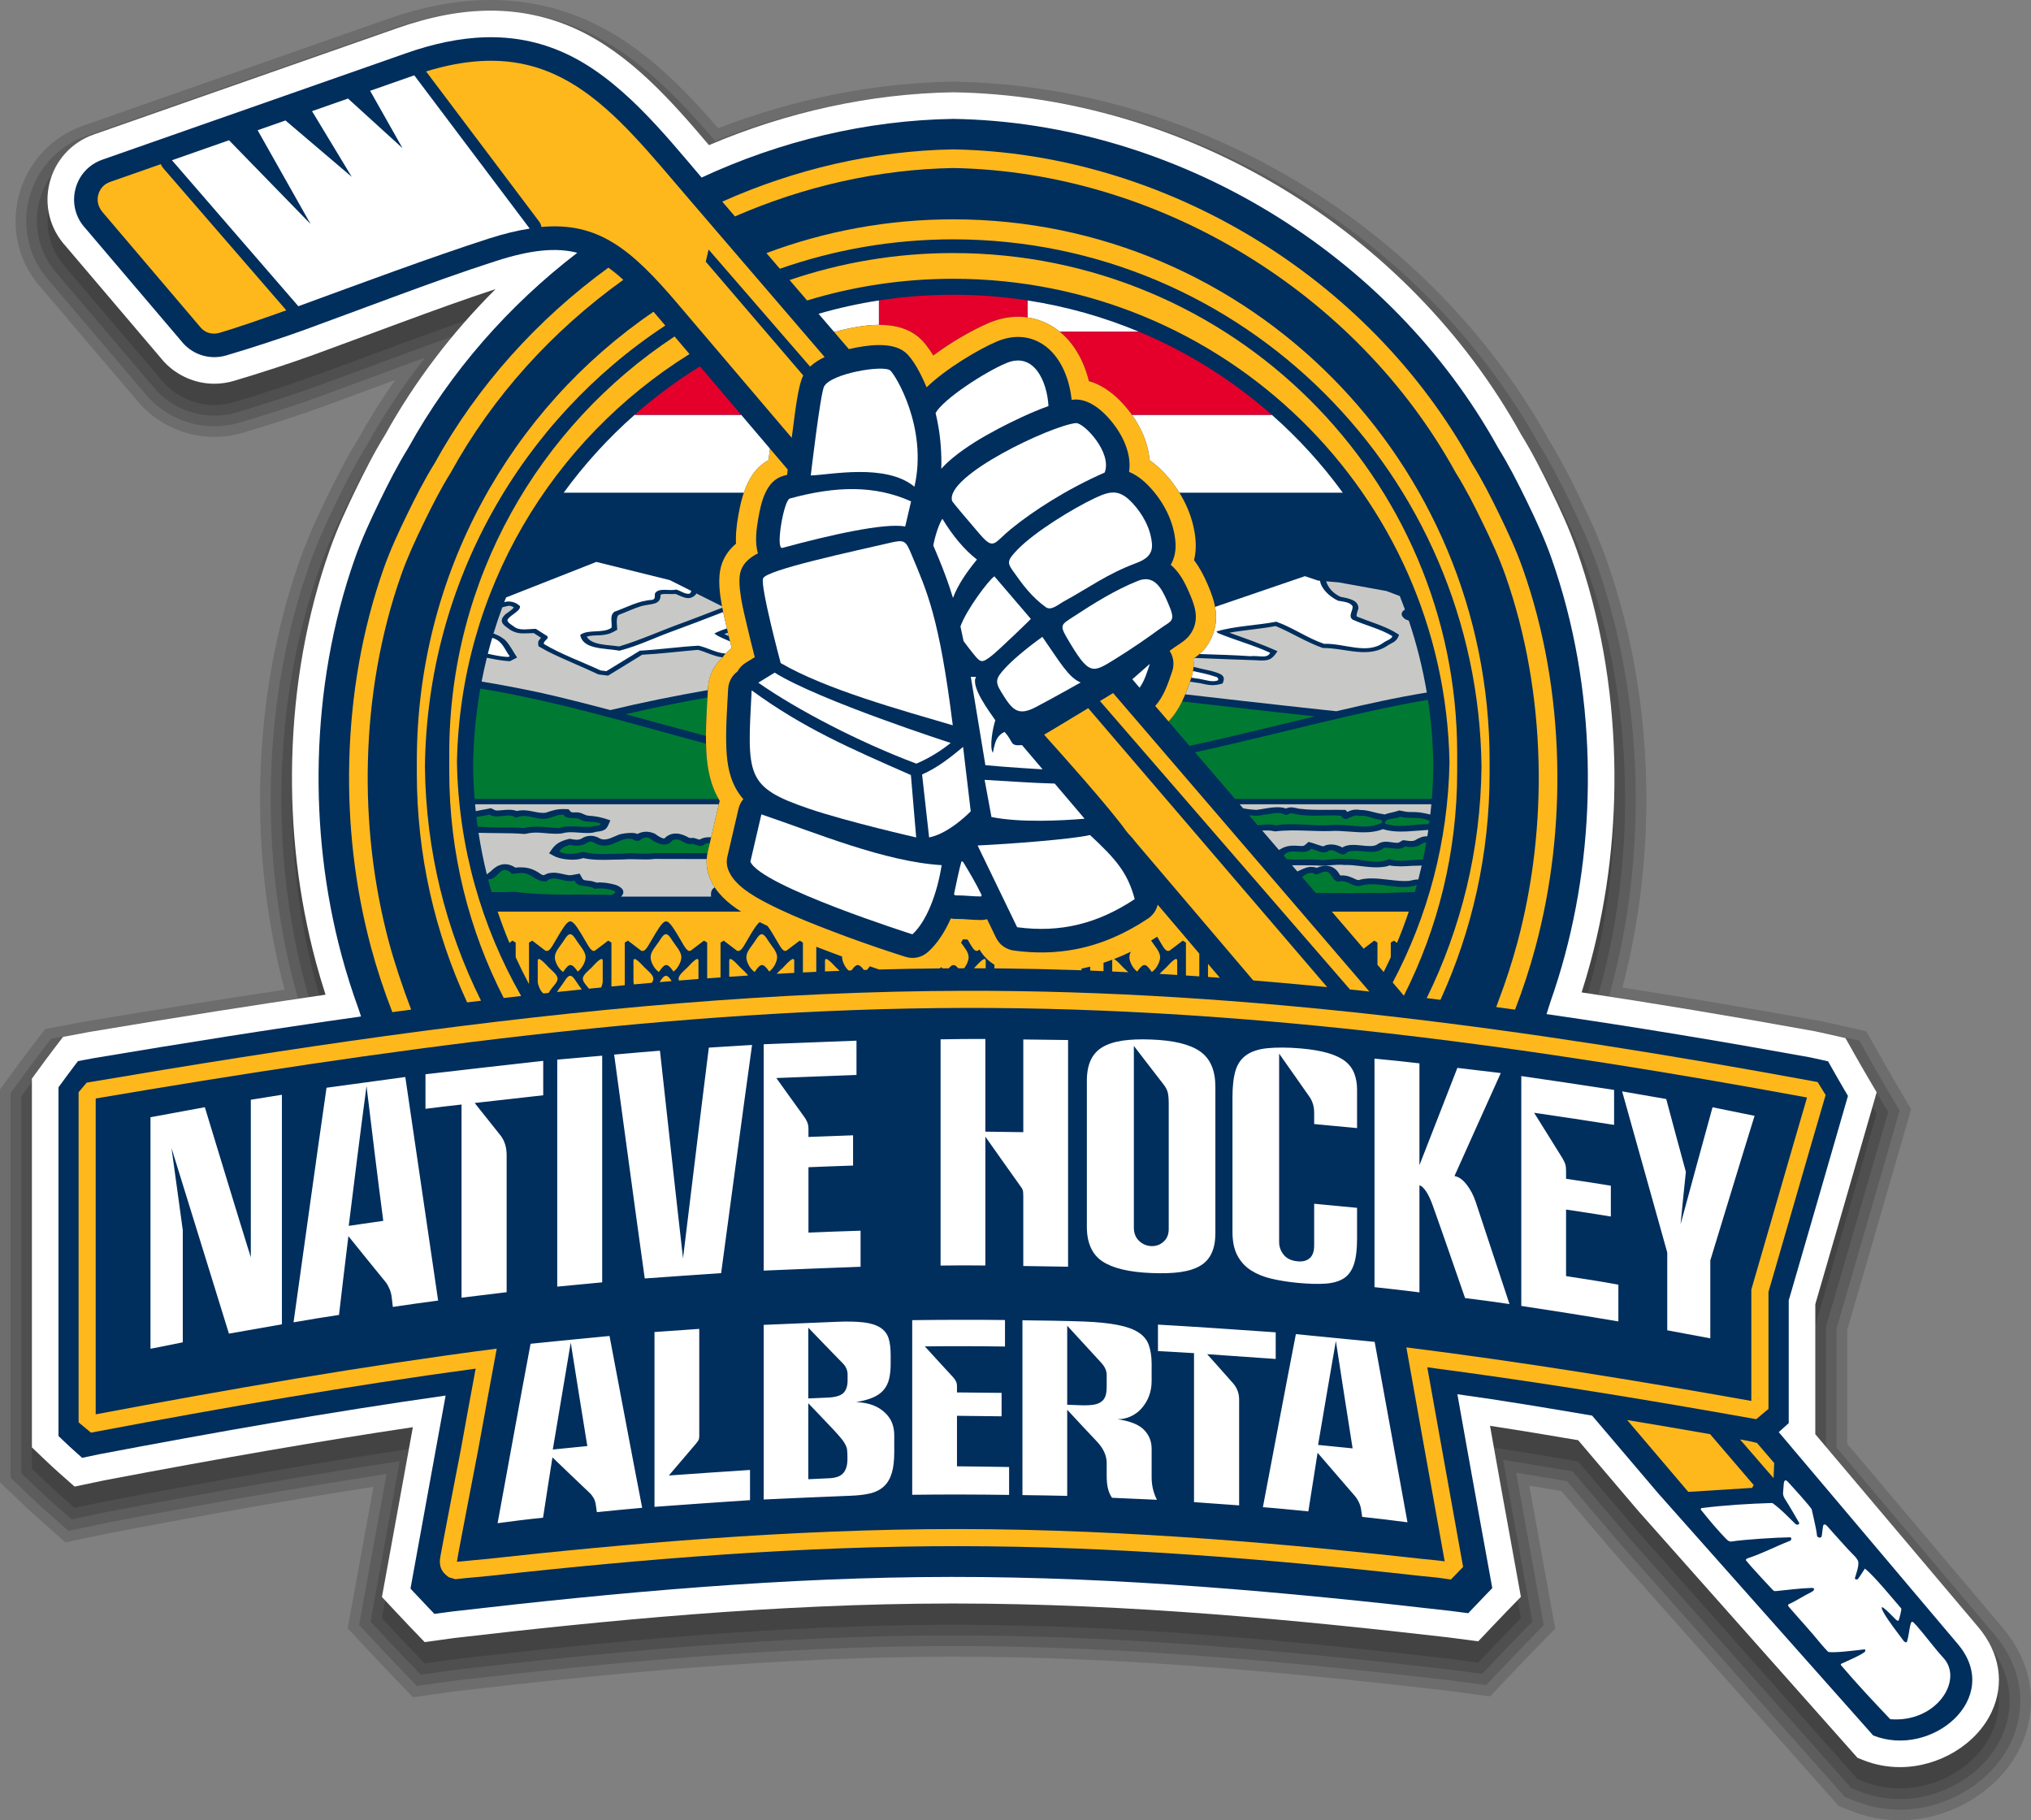
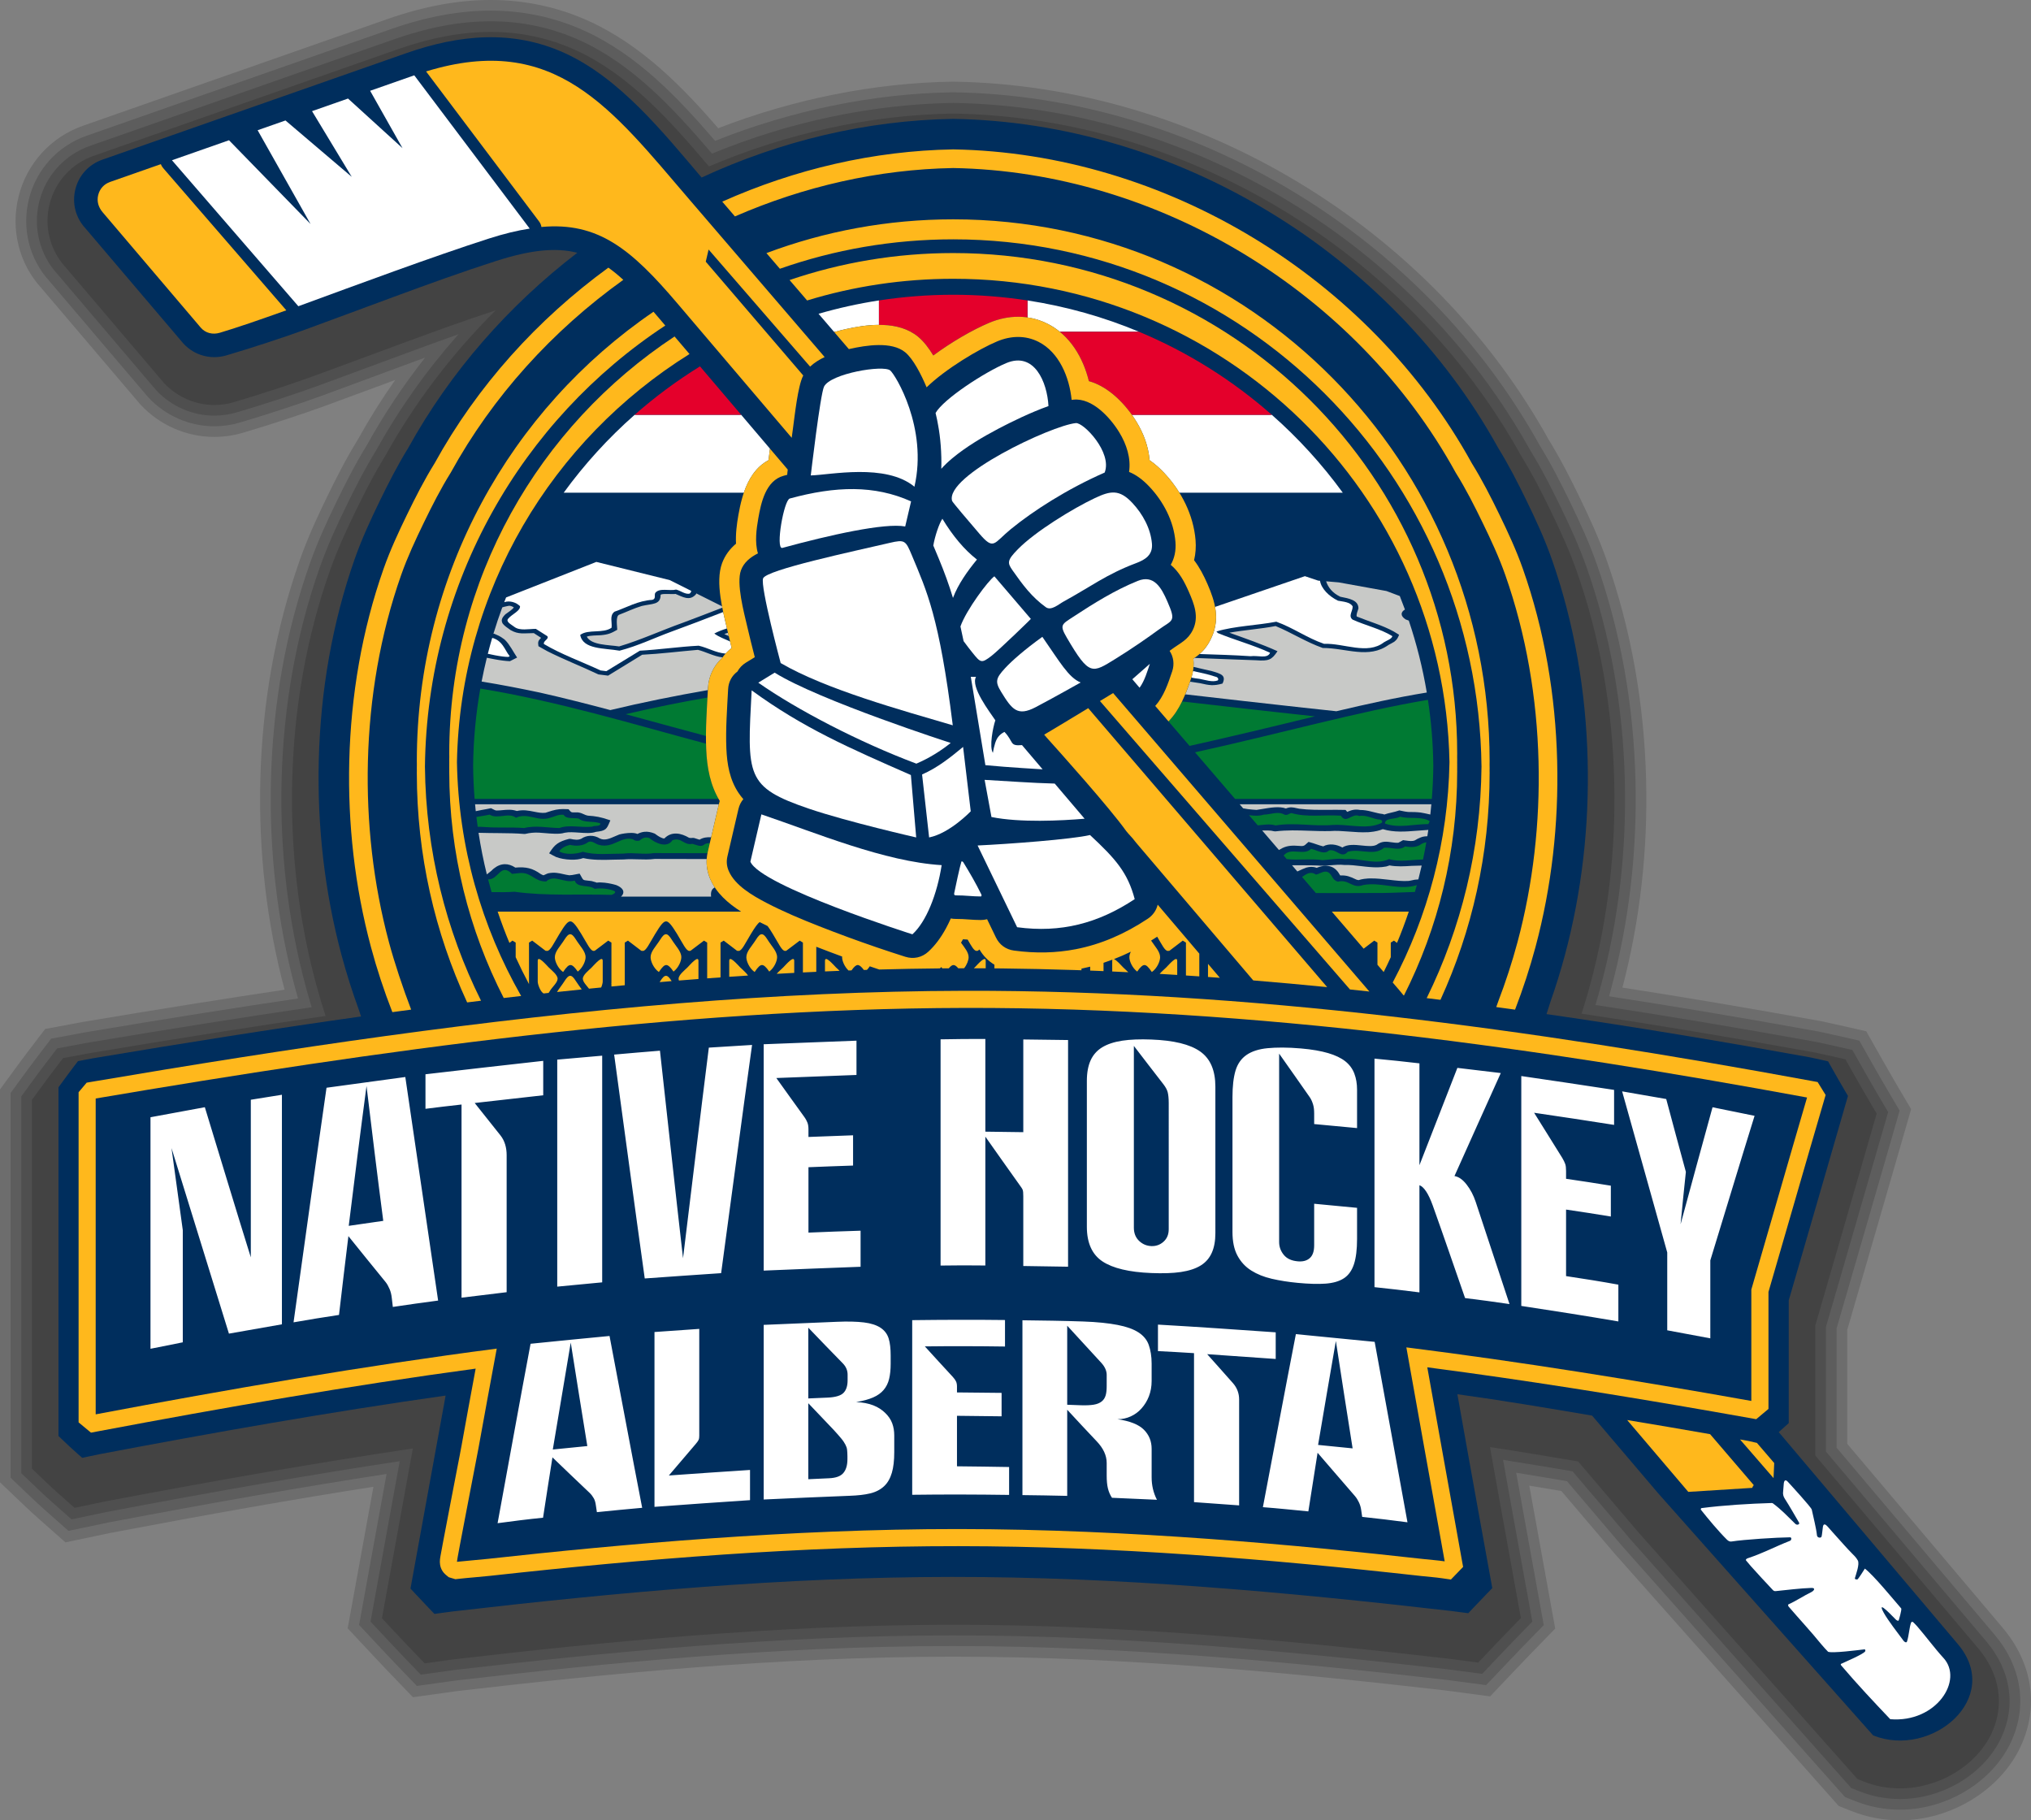
<svg xmlns="http://www.w3.org/2000/svg" version="1.1" x="0px" y="0px" width="382.043px" height="342.366px" viewBox="0 0 382.043 342.366" enable-background="new 0 0 382.043 342.366" xml:space="preserve">
  <rect x="0" y="0" width="382.043" height="342.366" fill="#808080" stroke="none" />
  <g id="Layer_1">
    <path opacity="0.15" d="M357.411,342.366c-3.149,0-6.214-0.582-9.109-1.73l-2.432-0.966l-42.241-47.57l-9.928-11.671   c-1.961-0.331-3.982-0.67-6.034-1.007c0.673,3.746,1.354,7.49,2.036,11.232l2.838,15.653l-4.975,5.116   c-0.802,0.825-1.595,1.658-2.386,2.494l-4.879,5.139l-7.741-1.024c-0.33-0.045-0.641-0.086-0.952-0.121   c-27.177-3.126-59.387-6.321-92.244-6.321h-0.399c-33.041,0.027-65.373,3.267-92.642,6.431c-0.338,0.039-0.667,0.086-0.994,0.132   l-7.65,1.063l-4.901-5.098c-0.877-0.91-1.746-1.838-2.616-2.77l-4.761-5.09l4.847-26.626c-14.759,2.313-30.597,5.094-49.547,8.694   c-0.27,0.062-1.369,0.293-1.369,0.293l-7.025,1.468l-5.212-4.61c-0.857-0.759-1.722-1.558-2.802-2.59L0,278.797v-73.889   l2.679-3.658c0.852-1.163,1.703-2.322,2.576-3.468L8.5,193.53l5.369-0.994c0.477-0.088,0.956-0.177,1.433-0.272l0.246-0.047   c14.45-2.423,26.583-4.36,37.983-6.065c-3.364-12.668-4.899-25.938-4.563-39.448c0.362-14.495,2.856-28.395,7.411-41.314   c1.528-4.333,3.372-8.291,5.137-11.922c1.597-3.286,3.543-7.152,5.869-10.919c2.066-3.736,4.4-7.456,6.959-11.087   c-0.882,0.326-3.752,1.391-3.752,1.391c-3.182,1.18-6.362,2.36-9.549,3.521c-4.209,1.535-10.378,3.552-15.351,5.02   c-1.755,0.518-3.567,0.781-5.386,0.781c-5.212,0-10.25-2.195-13.823-6.023l-0.239-0.266L7.761,54.151   C3.585,49.595,1.97,43.162,3.488,36.999c1.535-6.234,6.069-11.224,12.128-13.347L72.772,3.624C79.728,1.186,86.123,0,92.32,0   c6.479,0,12.703,1.343,18.5,3.99c10.111,4.619,17.832,12.692,24.286,20.125c14.191-5.495,29.38-8.519,44.022-8.755h0.257   c45.756,0.732,89.7,27.201,111.985,67.432c2.192,3.541,4.127,7.39,5.725,10.677c1.767,3.633,3.611,7.591,5.137,11.92   c4.556,12.923,7.049,26.824,7.409,41.314c0.335,13.366-1.164,26.499-4.455,39.048c11.657,1.81,23.854,3.87,37.202,6.286   l0.388,0.076c0.062,0.012,1.885,0.41,2.26,0.494l6.012,1.358l3.025,5.348c0.789,1.397,1.586,2.792,2.397,4.175l3.021,5.135   l-1.652,5.73c-1.621,5.621-3.248,11.24-4.875,16.859c0,0-3.787,13.063-5.494,18.935v21.407l29.225,34.585   c5.648,6.686,6.889,14.827,3.403,22.337C376.302,336.655,366.973,342.366,357.411,342.366z" />
    <path opacity="0.15" d="M357.411,340.366c-2.896,0-5.713-0.535-8.372-1.59l-1.989-0.79l-41.926-47.215l-10.371-12.193   c-3.065-0.519-6.287-1.059-9.552-1.584c0.834,4.677,1.684,9.349,2.534,14.019l2.654,14.639l-4.257,4.378   c-0.809,0.832-1.608,1.672-2.405,2.515l-4.174,4.396l-6.73-0.891c-0.339-0.046-0.663-0.089-0.988-0.126   c-27.229-3.132-59.505-6.334-92.47-6.334h-0.399c-33.15,0.027-65.55,3.273-92.872,6.444c-0.38,0.044-0.75,0.097-1.118,0.148   l-6.562,0.912l-4.194-4.362c-0.871-0.904-1.733-1.825-2.596-2.749l-4.075-4.356l5.17-28.402   c-15.558,2.399-32.301,5.32-52.392,9.138c-0.327,0.073-1.408,0.301-1.408,0.301l-6.04,1.262l-4.46-3.945   c-0.833-0.737-1.68-1.52-2.746-2.538L2,277.94v-72.378l2.292-3.131c0.844-1.152,1.688-2.302,2.553-3.438l2.776-3.638l4.611-0.854   c0.486-0.09,0.975-0.181,1.462-0.278l0.223-0.042c15.327-2.57,28.148-4.609,40.141-6.385c-0.175-0.615-0.345-1.229-0.508-1.836   c-3.376-12.583-4.917-25.775-4.583-39.208c0.357-14.286,2.813-27.979,7.298-40.699c1.494-4.236,3.31-8.133,5.05-11.712   c1.574-3.238,3.49-7.047,5.771-10.743c3.112-5.625,6.765-11.109,10.88-16.339c-0.914,0.334-1.831,0.671-2.75,1.009   c-2.141,0.787-4.279,1.58-6.417,2.373l-0.788,0.292c-3.216,1.193-6.432,2.386-9.654,3.56c-4.175,1.522-10.296,3.524-15.231,4.98   c-1.571,0.463-3.192,0.699-4.82,0.699c-4.66,0-9.165-1.964-12.361-5.388l-0.212-0.236L9.284,52.855   c-3.753-4.097-5.212-9.867-3.854-15.378c1.373-5.576,5.428-10.039,10.848-11.938L73.434,5.511C80.174,3.148,86.352,2,92.32,2   c6.189,0,12.134,1.282,17.669,3.81c9.945,4.543,17.594,12.625,24.531,20.686c14.355-5.741,29.757-8.895,44.641-9.135h0.225   c45.033,0.721,88.291,26.785,110.235,66.401c2.19,3.541,4.102,7.342,5.676,10.582c1.74,3.58,3.557,7.476,5.05,11.711   c4.485,12.724,6.94,26.417,7.296,40.699c0.336,13.432-1.205,26.624-4.581,39.208c-0.127,0.473-0.257,0.948-0.392,1.425   c12.271,1.883,25.174,4.052,39.362,6.619l0.357,0.07c0.048,0.01,1.844,0.402,2.213,0.484l5.141,1.162l2.589,4.576   c0.795,1.406,1.597,2.811,2.414,4.203l2.586,4.395l-1.414,4.904c-1.621,5.62-3.247,11.238-4.874,16.856   c0,0-3.908,13.479-5.573,19.207v22.423l29.697,35.145c5.125,6.065,6.261,13.43,3.116,20.204   C374.804,335.132,366.221,340.366,357.411,340.366z" />
    <path opacity="0.15" d="M357.411,338.366c-2.642,0-5.21-0.487-7.635-1.449l-1.547-0.614l-41.61-46.859l-10.814-12.716   c-4.188-0.71-8.59-1.448-13.064-2.15l0.138,0.771c0.972,5.49,1.971,10.976,2.969,16.46l2.392,13.188l-3.539,3.64   c-0.815,0.839-1.621,1.686-2.425,2.535l-3.469,3.654l-5.538-0.733c-0.419-0.056-0.812-0.109-1.206-0.154   c-27.285-3.139-59.638-6.347-92.697-6.347h-0.399c-33.258,0.027-65.728,3.28-93.103,6.458c-0.426,0.049-0.841,0.108-1.257,0.167   l-5.457,0.759l-3.487-3.627c-0.865-0.898-1.721-1.813-2.576-2.729l-3.389-3.623l5.492-30.172c-16.355,2.48-34,5.54-55.235,9.574   c-0.444,0.099-0.945,0.203-1.446,0.309l-5.054,1.056l-3.708-3.28c-0.81-0.717-1.64-1.483-2.69-2.486L4,277.084v-70.867l1.906-2.604   c0.836-1.142,1.672-2.281,2.53-3.406l2.308-3.024l3.853-0.713c0.495-0.092,0.993-0.185,1.488-0.283l0.203-0.038   c16.221-2.72,29.742-4.861,42.339-6.707c-0.406-1.337-0.789-2.674-1.145-3.998c-3.326-12.397-4.845-25.397-4.515-38.64   c0.352-14.076,2.769-27.562,7.185-40.084c1.46-4.143,3.248-7.977,4.962-11.503c1.55-3.19,3.437-6.941,5.674-10.566   c4.25-7.675,9.434-14.985,15.443-21.775c-3.22,1.138-6.444,2.317-9.705,3.517c-2.143,0.788-4.282,1.581-6.422,2.375l-0.788,0.292   c-3.212,1.191-6.425,2.383-9.644,3.556c-4.136,1.508-10.209,3.494-15.112,4.941c-1.388,0.41-2.819,0.617-4.254,0.617   c-4.107,0-8.08-1.732-10.899-4.753l-0.184-0.206L10.808,51.56c-3.331-3.638-4.633-8.745-3.436-13.604   c1.211-4.918,4.788-8.854,9.568-10.529L74.095,7.398C80.62,5.111,86.582,4,92.32,4c5.901,0,11.566,1.221,16.838,3.629   c9.758,4.458,17.335,12.542,24.78,21.261c14.515-5.996,30.128-9.287,45.255-9.53h0.192c44.312,0.709,86.882,26.369,108.485,65.371   c2.188,3.54,4.075,7.292,5.627,10.486c1.715,3.527,3.503,7.363,4.962,11.502c4.416,12.525,6.833,26.011,7.184,40.084   c0.331,13.241-1.188,26.241-4.514,38.64c-0.316,1.18-0.656,2.376-1.017,3.577c12.954,1.962,26.577,4.242,41.563,6.953l0.324,0.064   c0.033,0.007,1.804,0.394,2.168,0.475l4.271,0.966l2.152,3.805c0.801,1.416,1.607,2.829,2.431,4.231l2.15,3.654l-1.176,4.078   c-1.812,6.282-3.631,12.563-5.449,18.843c-1.695,5.851-3.385,11.671-5.076,17.489v23.439l30.17,35.704   c4.602,5.446,5.632,12.033,2.829,18.071C373.307,333.607,365.47,338.366,357.411,338.366z" />
    <path opacity="0.15" d="M357.411,336.366c-2.388,0-4.709-0.44-6.897-1.309l-1.104-0.438l-41.295-46.504l-11.258-13.238   c-5.233-0.888-10.878-1.837-16.574-2.704c0.209,1.174,0.418,2.349,0.626,3.523c0.975,5.504,1.976,11.002,2.977,16.5l2.202,12.143   l-2.821,2.901c-0.822,0.846-1.634,1.699-2.443,2.555l-2.765,2.913l-4.527-0.6c-0.413-0.056-0.825-0.111-1.239-0.159   c-27.342-3.145-59.766-6.359-92.926-6.359h-0.399c-33.35,0.027-65.896,3.286-93.333,6.472c-0.442,0.051-0.877,0.112-1.312,0.174   l-4.437,0.617l-2.78-2.892c-0.859-0.893-1.708-1.8-2.557-2.708l-2.702-2.89l5.813-31.934c-17.122,2.551-35.791,5.769-58.077,10.003   c-0.559,0.123-1.119,0.239-1.678,0.356l-3.876,0.81l-2.957-2.615c-0.785-0.694-1.598-1.445-2.634-2.435L6,276.228v-69.356   l1.52-2.076c0.828-1.131,1.656-2.261,2.506-3.375l1.839-2.411l2.982-0.552c0.541-0.101,1.084-0.201,1.625-0.309l0.186-0.035   c17-2.85,31.335-5.112,44.579-7.031c-0.665-2.051-1.275-4.11-1.824-6.157c-3.276-12.212-4.772-25.021-4.447-38.072   c0.346-13.865,2.725-27.144,7.071-39.469c1.427-4.048,3.187-7.82,4.875-11.293c1.531-3.151,3.389-6.845,5.577-10.39   c5.471-9.875,12.51-19.133,20.73-27.327c-5.786,1.896-11.53,3.988-17.385,6.141c-2.335,0.858-4.668,1.724-7.001,2.589   c-3.28,1.217-6.561,2.434-9.848,3.632c-4.104,1.497-10.129,3.466-14.993,4.902c-1.203,0.355-2.444,0.535-3.688,0.535   c-3.555,0-6.995-1.5-9.438-4.118l-0.154-0.172L12.331,50.265c-2.928-3.201-4.056-7.613-3.017-11.831   c1.049-4.26,4.147-7.669,8.287-9.12L74.757,9.286C81.065,7.075,86.811,6,92.32,6c5.612,0,10.998,1.16,16.007,3.448   c10.173,4.646,18.075,13.646,25.037,21.853c14.681-6.266,30.457-9.693,45.862-9.94h0.16c43.589,0.698,85.47,25.947,106.735,64.34   c2.185,3.539,4.045,7.236,5.578,10.391c1.689,3.476,3.449,7.25,4.875,11.293c4.346,12.327,6.725,25.605,7.07,39.469   c0.326,13.05-1.17,25.859-4.446,38.072c-0.511,1.904-1.075,3.82-1.685,5.727c13.61,2.035,28.007,4.432,43.806,7.29l0.287,0.058   c0,0,1.763,0.385,2.125,0.466l3.402,0.77l1.716,3.033c0.807,1.426,1.618,2.848,2.447,4.26l1.715,2.914l-0.938,3.252   c-1.812,6.281-3.63,12.561-5.448,18.84c-1.722,5.941-3.438,11.853-5.155,17.761v24.456l30.643,36.264   c4.077,4.826,5.004,10.636,2.542,15.938C371.809,332.084,364.718,336.366,357.411,336.366z" />
-     <path fill="#FFFFFF" d="M357.411,332.366c-2.388,0-4.709-0.44-6.897-1.309l-1.104-0.438l-41.295-46.504l-11.258-13.238   c-5.233-0.888-10.878-1.837-16.574-2.704c0.209,1.174,0.418,2.349,0.626,3.523c0.975,5.504,1.976,11.002,2.977,16.5l2.202,12.143   l-2.821,2.901c-0.822,0.846-1.634,1.699-2.443,2.555l-2.765,2.913l-4.527-0.6c-0.413-0.056-0.825-0.111-1.239-0.159   c-27.342-3.145-59.766-6.359-92.926-6.359h-0.399c-33.35,0.027-65.896,3.286-93.333,6.472c-0.442,0.051-0.877,0.112-1.312,0.174   l-4.437,0.617l-2.78-2.892c-0.859-0.893-1.708-1.8-2.557-2.708l-2.702-2.89l5.813-31.934c-17.122,2.551-35.791,5.769-58.077,10.003   c-0.559,0.123-1.119,0.239-1.678,0.356l-3.876,0.81l-2.957-2.615c-0.785-0.694-1.598-1.445-2.634-2.435L6,272.228v-69.356   l1.52-2.076c0.828-1.131,1.656-2.261,2.506-3.375l1.839-2.411l2.982-0.552c0.541-0.101,1.084-0.201,1.625-0.309l0.186-0.035   c17-2.85,31.335-5.112,44.579-7.031c-0.665-2.051-1.275-4.11-1.824-6.157c-3.276-12.212-4.772-25.021-4.447-38.072   c0.346-13.865,2.725-27.144,7.071-39.469c1.427-4.048,3.187-7.82,4.875-11.293c1.531-3.151,3.389-6.845,5.577-10.39   c5.471-9.875,12.51-19.133,20.73-27.327c-5.786,1.896-11.53,3.988-17.385,6.141c-2.335,0.858-4.668,1.724-7.001,2.589   c-3.28,1.217-6.561,2.434-9.848,3.632c-4.104,1.497-10.129,3.466-14.993,4.902c-1.203,0.355-2.444,0.535-3.688,0.535   c-3.555,0-6.995-1.5-9.438-4.118l-0.154-0.172L12.331,46.265c-2.928-3.201-4.056-7.613-3.017-11.831   c1.049-4.26,4.147-7.669,8.287-9.12L74.757,5.286C81.065,3.075,86.811,2,92.32,2c5.612,0,10.998,1.16,16.007,3.448   c10.173,4.646,18.075,13.646,25.037,21.853c14.681-6.266,30.457-9.693,45.862-9.94h0.16c43.589,0.698,85.47,25.947,106.735,64.34   c2.185,3.539,4.045,7.236,5.578,10.391c1.689,3.476,3.449,7.25,4.875,11.293c4.346,12.327,6.725,25.605,7.07,39.469   c0.326,13.05-1.17,25.859-4.446,38.072c-0.511,1.904-1.075,3.82-1.685,5.727c13.61,2.035,28.007,4.432,43.806,7.29l0.287,0.058   c0,0,1.763,0.385,2.125,0.466l3.402,0.77l1.716,3.033c0.807,1.426,1.618,2.848,2.447,4.26l1.715,2.914l-0.938,3.252   c-1.812,6.281-3.63,12.561-5.448,18.84c-1.722,5.941-3.438,11.853-5.155,17.761v24.456l30.643,36.264   c4.077,4.826,5.004,10.636,2.542,15.938C371.809,328.084,364.718,332.366,357.411,332.366z" />
  </g>
  <g id="Layer_1_copy">
    <g>
      <path fill-rule="evenodd" clip-rule="evenodd" fill="#002E5D" d="M179.306,22.36c-16.372,0.263-32.522,4.169-47.333,11.032    c-7.318-8.606-15.412-18.687-25.722-23.396c-9.813-4.482-19.891-3.478-29.84,0.008L19.254,30.033    c-2.565,0.899-4.436,2.958-5.085,5.597c-0.646,2.62,0.064,5.346,1.906,7.319l18.449,21.695c2.069,2.216,5.147,3.057,8.055,2.199    c4.42-1.305,10.366-3.225,14.696-4.804c5.62-2.049,11.221-4.152,16.835-6.217c6.365-2.341,12.768-4.671,19.226-6.742    c6.521-2.09,11.235-2.568,15.257-1.538c-12.909,9.906-23.872,22.36-31.787,36.685c-2.005,3.236-3.734,6.628-5.397,10.05    c-1.711,3.521-3.354,7.075-4.656,10.77c-4.288,12.159-6.467,25.055-6.788,37.931c-0.308,12.327,1.081,24.736,4.277,36.651    c0.918,3.42,1.996,6.822,3.222,10.186c0.075,0.206,0.257,0.77,0.449,1.365c-16.845,2.368-33.644,5.051-50.387,7.858l-0.041,0.007    l-0.041,0.008c-0.562,0.111-1.125,0.216-1.688,0.32l-1.086,0.201l-0.67,0.879c-0.83,1.088-1.639,2.191-2.447,3.296L11,204.506    v0.938c0,10.569,0,21.139,0,31.707c0,10.569,0,21.139,0,31.707v1.229l0.888,0.847c0.819,0.782,1.646,1.556,2.494,2.306    l1.078,0.953l1.408-0.294c0.57-0.119,1.14-0.238,1.708-0.363c21.632-4.111,43.391-7.951,65.248-11.054l-1.888,10.361    c-1.488,8.175-2.977,16.35-4.463,24.524l-0.258,1.419l0.985,1.054c0.832,0.89,1.664,1.779,2.508,2.656l1.013,1.054l1.447-0.201    c0.629-0.087,1.257-0.181,1.888-0.253c31.169-3.618,62.502-6.479,93.906-6.505c31.401-0.024,62.733,2.808,93.903,6.393    c0.625,0.072,1.248,0.161,1.871,0.243l1.449,0.191l1.007-1.061c0.825-0.871,1.651-1.741,2.488-2.602l1.028-1.058l-0.263-1.452    c-1.487-8.226-3.004-16.445-4.461-24.676c-0.611-3.448-1.227-6.895-1.844-10.341c8.476,1.164,16.912,2.591,25.344,4.023    l0.771,0.905l11.666,13.719l40.436,45.534c10.992,4.362,24.491-7.043,15.936-17.169l-33.369-39.492l-0.338-0.389    c0.312-0.279,0.624-0.559,0.935-0.838l0.949-0.854v-1.277c0-7.27,0-14.539,0-21.809c1.784-6.135,3.565-12.271,5.343-18.407    c1.821-6.288,3.643-12.576,5.456-18.866l0.342-1.186l-0.625-1.063c-0.844-1.436-1.669-2.882-2.488-4.331l-0.626-1.106l-1.24-0.28    c-0.693-0.156-1.39-0.3-2.083-0.456l-0.06-0.014l-0.061-0.012c-16.441-2.975-32.952-5.736-49.518-8.126    c0.305-0.976,0.608-1.953,0.745-2.342c1.018-2.899,1.924-5.825,2.713-8.765c3.196-11.915,4.585-24.324,4.277-36.651    c-0.321-12.876-2.501-25.771-6.788-37.931c-1.303-3.695-2.945-7.25-4.656-10.77c-1.663-3.422-3.392-6.813-5.397-10.05    C261.497,47.475,221.124,23.03,179.306,22.36L179.306,22.36z" />
      <path fill-rule="evenodd" clip-rule="evenodd" fill="#FFB81C" d="M179.306,28.098c-14.989,0.253-29.79,3.728-43.446,9.828    l2.388,2.78c12.945-5.64,26.917-8.855,41.059-9.102c38.574,0.673,75.898,23.412,94.522,57.298    c1.887,3.018,3.507,6.215,5.062,9.414c1.554,3.197,3.069,6.449,4.252,9.804c3.956,11.22,5.969,23.207,6.265,35.088    c0.285,11.414-1.004,22.993-3.964,34.025c-1.002,3.731-2.21,7.443-3.61,11.106c-0.063,0.164-0.219,0.608-0.383,1.074l0.925,0.125    l0.926,0.126l0.612,0.084l0.527,0.073l0.55,0.075c1.493-3.873,2.778-7.803,3.839-11.756c3.052-11.374,4.377-23.252,4.083-35.021    c-0.306-12.265-2.379-24.583-6.463-36.166c-1.23-3.489-2.79-6.846-4.406-10.17c-1.598-3.288-3.255-6.551-5.188-9.656    C257.593,52.159,219.113,28.77,179.306,28.098L179.306,28.098z M114.437,50.34c-13.354,9.732-24.677,22.259-32.679,36.789    c-1.934,3.105-3.591,6.368-5.189,9.656c-1.615,3.324-3.175,6.681-4.405,10.17c-4.084,11.583-6.157,23.901-6.463,36.166    c-0.294,11.769,1.031,23.647,4.083,35.021c1.103,4.112,2.451,8.198,4.021,12.224l1.635-0.221l0.026-0.004l1.875-0.251    c-1.523-3.968-3.146-8.831-4.172-12.656c-2.96-11.032-4.25-22.611-3.965-34.025c0.296-11.882,2.309-23.868,6.265-35.088    c1.183-3.355,2.699-6.606,4.252-9.804c1.555-3.199,3.175-6.396,5.061-9.414c7.9-14.374,19.166-26.74,32.463-36.269    C116.304,51.771,115.375,51.006,114.437,50.34L114.437,50.34z" />
      <path fill="#C8C9C7" d="M133.759,168.639l-0.005-0.051c-0.099-0.943,0.188-1.43,0.701-1.678c-0.334-0.506-0.627-1.042-0.87-1.61    c-0.517-1.21-0.734-2.459-0.651-3.729l-9.772-0.02c-1.044,0.137-2.109,0.104-3.169,0.072c-0.885-0.027-1.769-0.054-2.604,0.023    l-0.056,0.004c-0.666,0-1.291,0.019-1.92,0.037c-1.919,0.056-3.877,0.113-5.707-0.296c-0.628,0.238-1.464,0.324-2.304,0.3    c-1.041-0.029-2.117-0.229-2.813-0.512c-0.424-0.195-0.875-0.462-1.294-0.686l0.152-0.235c0.443-0.687,0.828-1.174,1.364-1.561    c0.542-0.392,1.214-0.664,2.225-0.916l0.271-0.005c0.418,0.09,0.794,0.159,1.131,0.161c0.3,0.002,0.592-0.048,0.895-0.184    c0.536-0.364,1.13-0.547,1.737-0.555c0.615-0.008,1.226,0.166,1.786,0.515c0.894,0.43,1.878-0.004,2.814-0.417    c0.267-0.118,0.532-0.235,0.799-0.336l0.04-0.014c0.441-0.128,1.446-0.301,2.27-0.291c0.435,0.005,0.834,0.062,1.126,0.198    c0.446-0.232,0.887-0.371,1.355-0.411c0.583-0.05,1.18,0.055,1.852,0.323l0.11,0.06c0.208,0.159,0.603,0.451,1.015,0.657    c0.283,0.141,0.565,0.246,0.737,0.214c0.686-0.711,1.483-0.96,2.318-0.917c0.791,0.04,1.583,0.357,2.326,0.791    c0.226,0.062,0.363,0.049,0.679,0.022l0.053-0.005l0.235,0.026l0.137,0.045c0.228,0.076,0.643,0.213,0.861,0.271    c0.667-0.409,1.41-0.504,2.188-0.454l1.437-6.172l0.007-0.033H89.364c0.04,0.433,0.082,0.866,0.128,1.297l1.163-0.236    c0.527-0.09,1.043-0.18,1.495-0.281l0.203-0.045l0.438,0.219c0.214,0.113,0.369,0.194,0.603,0.219    c0.389-0.001,0.761-0.036,1.126-0.07c0.898-0.083,1.764-0.163,2.703,0.161c1.18-0.281,2.215-0.074,3.229,0.129    c0.735,0.147,1.458,0.292,2.158,0.202c0.352-0.101,0.718-0.223,1.08-0.343l0.108-0.036c0.551-0.155,0.978-0.244,1.427-0.287    c0.445-0.042,0.894-0.038,1.496-0.009l0.241,0.012l0.117,0.151c0.354,0.454,0.458,0.452,0.881,0.443    c0.189-0.004,0.421-0.009,0.711,0l0.07,0.006c0.507,0.073,0.819,0.219,1.125,0.362c0.213,0.099,0.422,0.198,0.695,0.242    c0.785,0.052,1.385,0.119,1.975,0.235c0.6,0.118,1.18,0.285,1.926,0.536l0.35,0.118l-0.117,0.272    c-0.571,1.364-0.705,1.684-2.603,1.891c-0.85,0.308-2.006,0.226-3.183,0.143c-0.939-0.066-1.895-0.134-2.592,0.011l-0.188,0.034    c-0.867,0.284-2.42,0.15-3.697,0.041c-0.418-0.036-0.806-0.069-1.097-0.083c-0.461-0.019-0.877-0.009-1.281,0.029    c-0.406,0.039-0.803,0.107-1.225,0.208l-0.191,0.015c-1.51-0.129-3.072-0.145-4.626-0.16c-1.027-0.01-2.788-0.02-3.995-0.06    c0.405,2.649,0.928,5.26,1.561,7.827c0.361-0.279,0.777-0.606,0.869-0.699c0.147-0.149,0.288-0.291,0.431-0.402    c0.67-0.537,1.355-0.812,2.075-0.824c0.663-0.012,1.319,0.202,1.984,0.641c1.017-0.091,1.818-0.058,2.558,0.125    c0.782,0.196,1.468,0.552,2.242,1.104c0.08,0.042,0.175,0.089,0.27,0.132c0.085,0.039,0.162,0.071,0.203,0.08l0.026,0.006    c0.021,0.006,0.218-0.088,0.401-0.175c0.159-0.076,0.313-0.149,0.478-0.195l0.045-0.011c1.13-0.219,1.939-0.035,2.798,0.161    c0.367,0.083,0.746,0.169,1.138,0.217c0.358-0.003,0.74-0.081,1.113-0.156l0.45-0.087l0.374-0.066    c0.036,0.064,0.129,0.208,0.15,0.268c0.296,0.553,0.432,0.807,0.604,0.902c0.134,0.074,0.409,0.105,0.915,0.16l0.533,0.062    l0.094,0.019l0.738,0.213l0.082,0.032l0.08,0.038c0.447-0.064,0.99-0.048,1.537,0.015c0.806,0.092,1.638,0.283,2.159,0.448    l0.047,0.018c0.508,0.214,0.849,0.452,1.05,0.699c0.193,0.236,0.261,0.479,0.226,0.719c-0.033,0.23-0.161,0.452-0.36,0.655    c-0.025,0.026-0.052,0.052-0.08,0.077H133.759L133.759,168.639z M269.247,151.271h-36.059l0.654,0.762l0.841,0.142    c0.529,0.06,1.078,0.123,1.669,0.152c0.319-0.039,0.716-0.106,1.138-0.178c1.444-0.245,3.184-0.54,4.393-0.088    c0.82-0.326,1.282-0.224,2.026-0.059c0.144,0.032,0.302,0.067,0.479,0.101c1.808,0.238,3.714,0.225,5.6,0.212    c0.971-0.006,1.938-0.013,2.882,0.014l0.24,0.007l0.306,0.362c0.752-0.324,1.424-0.548,2.441-0.354    c0.341-0.004,0.68,0.023,1.009,0.071c0.349,0.051,0.683,0.123,0.995,0.205l0.616,0.152c0.529,0.134,1.06,0.269,1.586,0.322    l0.155,0.038l0.17,0.068c0.427-0.156,0.896-0.264,1.372-0.373c0.44-0.101,0.889-0.204,1.295-0.35l0.154-0.055l0.433,0.088    c0.402,0.083,0.855,0.176,1.229,0.208c0.937,0,1.671,0.021,2.348,0.104c0.309,0.038,1.145,0.216,1.833,0.376    C269.123,152.559,269.188,151.916,269.247,151.271L269.247,151.271z M257.769,156.487l-0.505,0.049v-0.013    c-1.155,0.062-2.34-0.029-3.515-0.119c-1.224-0.093-2.438-0.186-3.544-0.095l-0.038,0.001c-1.331,0.029-2.623-0.016-3.907-0.06    c-2.104-0.074-4.195-0.146-6.35,0.116l-0.233-0.018c-0.376-0.104-0.762-0.143-1.153-0.148c-0.115-0.001-0.656,0-1.098,0.003    l3.15,3.669l0.62-0.352c1.144-0.56,2.111-0.494,3.303-0.413l0.331,0.022c0.445,0,0.602-0.144,0.864-0.387l0.444-0.392l0.29,0.074    c0.378,0.096,0.785,0.235,1.193,0.374c0.45,0.153,0.902,0.307,1.281,0.391c0.549-0.31,1.189-0.402,1.824-0.346    c0.637,0.057,1.266,0.268,1.775,0.557c1.021-0.648,2.359-0.51,3.679-0.374c0.53,0.055,1.059,0.11,1.521,0.105l0.007-0.001    c0.253,0,0.489-0.017,0.703-0.058c0.192-0.036,0.371-0.094,0.533-0.176c1.011-0.74,1.866-0.616,2.815-0.478    c0.394,0.057,0.809,0.118,1.245,0.092l0.08-0.025l0.849-0.47c0.149,0.021,0.415,0.076,0.545,0.076    c0.626,0.09,1.188,0.17,1.668-0.033c0.363-0.234,0.73-0.417,1.096-0.547c0.209-0.075,0.46-0.208,1.249-0.229    c0.063-0.396,0.124-0.793,0.183-1.191c-0.76,0.052-1.769,0.126-2.173,0.158c-2.149,0.17-4.251,0.336-6.386-0.293    c-0.352,0.139-0.705,0.246-1.062,0.327C258.637,156.382,258.207,156.445,257.769,156.487L257.769,156.487z M259.161,163.13    c-0.514,0.01-1.009-0.016-1.501-0.055c-0.562-0.042-1.117-0.108-1.675-0.175c-1.007-0.119-2.025-0.24-3.065-0.214l-0.084-0.003    c-0.789-0.091-1.603-0.022-2.422,0.046c-0.851,0.071-1.71,0.143-2.625,0.055c-0.863-0.043-1.703-0.041-2.536-0.04    c-0.388,0.001-1.419,0.001-2.214-0.001l1,1.165c0.66-0.311,1.423-0.647,1.698-0.726c0.622-0.176,1.279-0.209,1.934,0.044    c1.09-0.442,1.979-0.489,2.724-0.217c0.734,0.268,1.277,0.842,1.7,1.643c1.254-0.042,1.854,0.234,2.781,0.662l0.289,0.133    c0.091,0.027,0.181,0.052,0.267,0.067c0.05,0.009,0.1,0.015,0.146,0.016c0.315-0.105,0.651-0.179,0.998-0.228    c0.223-0.031,0.453-0.053,0.688-0.067v-0.008l0.432-0.011c1.157-0.029,2.38,0.114,3.588,0.254    c1.306,0.152,2.595,0.302,3.691,0.216l0.464-0.085c0.234-0.063,0.452-0.108,0.658-0.139l0.701-0.061    c0.223-0.863,0.433-1.732,0.631-2.605c-0.737,0.016-1.605,0.035-1.903,0.055c-1.354,0.089-2.71,0.179-4.15-0.08l-0.559,0.182    l-0.069,0.018C260.207,163.074,259.681,163.12,259.161,163.13L259.161,163.13z" />
      <path fill="#FFFFFF" d="M165.335,56.505v4.595c-2.152,0.006-4.333,0.373-6.263,0.804c-0.646,0.145-1.303,0.308-1.96,0.495h-0.236    l-2.904-3.382C157.666,57.947,161.459,57.104,165.335,56.505L165.335,56.505z M119.375,78.023h20.05l5.41,6.362    c-0.091,0.721-0.18,1.442-0.268,2.163c-2.4,1.289-3.781,3.571-4.647,6.117h-33.883C109.933,87.311,114.408,82.399,119.375,78.023    L119.375,78.023z M212.916,78.023h26.322c4.967,4.377,9.447,9.286,13.344,14.642H221.85c-0.829-1.338-1.798-2.59-2.871-3.729    c-0.836-0.888-1.746-1.701-2.743-2.386c-0.191-2.548-1.121-5.031-2.453-7.212C213.516,78.9,213.226,78.46,212.916,78.023    L212.916,78.023z M214.267,62.4h-14.905c-0.686-0.561-1.433-1.056-2.243-1.471c-1.239-0.635-2.529-1.037-3.838-1.226v-3.197    C200.604,57.635,207.638,59.634,214.267,62.4L214.267,62.4z" />
      <path fill="#FFB81C" d="M185.418,180.726v1.395c-0.743-0.004-1.486-0.006-2.229-0.008c0.058-0.054,0.111-0.105,0.16-0.154    C183.863,181.429,185.418,179.611,185.418,180.726L185.418,180.726z" />
      <path fill="#FFB81C" d="M155.184,180.726v1.981c0.918-0.039,1.836-0.076,2.754-0.112c-0.253-0.24-0.503-0.459-0.678-0.637    C156.74,181.429,155.184,179.611,155.184,180.726L155.184,180.726z" />
      <path fill="#FFB81C" d="M137.172,180.726v2.989c1.177-0.081,2.355-0.158,3.533-0.233c-0.355-0.567-1.082-1.141-1.458-1.523    C138.727,181.429,137.172,179.611,137.172,180.726L137.172,180.726z" />
      <path fill="#FFB81C" d="M149.399,180.726v2.255c-1.099,0.057-2.198,0.116-3.297,0.178c0.381-0.455,0.915-0.891,1.222-1.2    C147.84,181.429,149.399,179.611,149.399,180.726L149.399,180.726z" />
      <path fill="#FFB81C" d="M144.703,182.738c-0.627-0.917-1.035-1.23-1.361-1.23c-0.359,0-0.738,0.331-1.39,1.31    c-0.986-0.687-1.559-2.016-1.559-2.778c0-1.111,1.035-2.071,1.832-3.343c0.814-1.313,1.31-1.308,2.129,0    c0.787,1.271,1.823,2.231,1.823,3.343C146.176,180.78,145.631,182.034,144.703,182.738L144.703,182.738z" />
-       <path fill="#FFB81C" d="M119.159,180.726v3.89c0,0.134,0.032,0.32,0.089,0.53c1.122-0.103,2.244-0.202,3.366-0.3    c0.163-0.25,0.275-0.497,0.284-0.742c0.028-0.738-1.147-1.62-1.663-2.146C120.714,181.429,119.159,179.611,119.159,180.726    L119.159,180.726z" />
      <path fill="#FFB81C" d="M131.384,180.726v3.406c-1.224,0.094-2.449,0.188-3.672,0.287c-0.038-0.105-0.061-0.211-0.065-0.315    c-0.024-0.738,1.147-1.62,1.667-2.146C129.829,181.429,131.384,179.611,131.384,180.726L131.384,180.726z" />
      <path fill="#FFB81C" d="M126.693,182.738c-0.631-0.917-1.036-1.23-1.366-1.23c-0.359,0-0.734,0.331-1.395,1.31    c-0.978-0.687-1.551-2.016-1.551-2.778c0-1.111,1.035-2.071,1.828-3.343c0.815-1.309,1.312-1.312,2.125,0    c0.792,1.271,1.827,2.231,1.827,3.343C128.161,180.78,127.621,182.034,126.693,182.738L126.693,182.738z" />
      <path fill="#FFB81C" d="M124.08,184.72c0.044-0.066,0.087-0.134,0.129-0.201c0.817-1.312,1.311-1.314,2.125,0l0.008,0.012    C125.588,184.593,124.834,184.656,124.08,184.72L124.08,184.72z" />
      <path fill="#FFB81C" d="M101.15,180.726v3.89c0,0.509,0.462,1.8,1.01,2.172l0.099,0.065l0.936-0.103    c0.068-0.089,0.141-0.199,0.219-0.335c0.467-0.804,1.444-1.567,1.474-2.312c0.028-0.738-1.147-1.62-1.667-2.146    C102.705,181.429,101.15,179.611,101.15,180.726L101.15,180.726z" />
      <path fill="#FFB81C" d="M113.374,180.726v3.89c0,0.25-0.111,0.688-0.289,1.112c-0.764,0.074-1.527,0.15-2.291,0.227    c-0.491-0.636-1.135-1.25-1.158-1.851c-0.029-0.738,1.146-1.62,1.667-2.146C111.818,181.429,113.374,179.611,113.374,180.726    L113.374,180.726z" />
      <path fill="#FFB81C" d="M108.683,182.738c-0.631-0.917-1.04-1.23-1.366-1.23c-0.359,0-0.738,0.331-1.394,1.31    c-0.978-0.687-1.555-2.016-1.555-2.778c0-1.111,1.035-2.071,1.828-3.343c0.819-1.307,1.31-1.313,2.128,0    c0.792,1.271,1.828,2.231,1.828,3.343C110.152,180.78,109.607,182.034,108.683,182.738L108.683,182.738z" />
      <path fill="#FFB81C" d="M104.776,186.58c0.374-0.644,0.941-1.297,1.419-2.062c0.821-1.31,1.309-1.315,2.128,0    c0.358,0.573,0.766,1.084,1.105,1.574C107.878,186.251,106.327,186.414,104.776,186.58L104.776,186.58z" />
      <path fill="#FFB81C" d="M221.443,180.726v2.642c-1.101-0.068-2.202-0.134-3.304-0.197c0.382-0.46,0.924-0.899,1.232-1.212    C219.889,181.429,221.443,179.611,221.443,180.726L221.443,180.726z" />
      <path fill="#FFB81C" d="M227.232,181.283v2.467c0.743,0.053,1.486,0.106,2.229,0.16l-0.577-0.685L227.232,181.283L227.232,181.283    z" />
      <path fill="#007A33" d="M257.709,166.318c2.902-0.105,5.874,1.1,8.804,0.157c-0.117,0.431-0.237,0.859-0.36,1.287    c-2.738,0.083-5.504,0.247-8.246,0.196l-0.197,0.002c-3.385,0.029-6.778,0.02-10.184,0.007l-2.604-3.032    c0.777-0.522,1.569-1.156,2.609-0.438c0.768-0.136,1.444-0.78,2.211-0.487c0.981,0.487,0.71,1.483,1.935,1.817    c2.022-0.528,2.707,1.389,4.7,0.644C256.818,166.381,257.263,166.334,257.709,166.318L257.709,166.318z" />
      <path fill="#007A33" d="M257.709,160.228c0.948,0.031,1.842-0.101,2.622-0.775c1.312-0.157,2.813,0.647,3.985-0.255    c1.172,0.199,2.211,0.199,3.11-0.49c0.245-0.123,0.558-0.24,0.877-0.299c-0.189,1.09-0.398,2.174-0.627,3.25    c-2.117,0.013-4.353,0.534-6.389-0.076c-1.166,0.531-2.358,0.539-3.579,0.407c-1.525-0.165-3.096-0.548-4.718-0.407    c-1.229-0.196-2.838,0.098-4.203,0.195c-2.035-0.333-4.611,0.053-6.751-0.203l-0.585-0.682c0.021-0.019,0.045-0.036,0.075-0.052    c1.312-1.546,3.741,0.195,5.106-1.194c1.115,0.253,2.431,1.194,3.387,0.292c1.47-0.292,2.29,1.643,3.516,0.257    C254.927,159.819,256.372,160.185,257.709,160.228L257.709,160.228z" />
      <path fill="#007A33" d="M268.881,154.598l-0.204,0.397c-2.83,0-5.531,0.839-8.155-0.098c0-1.134,1.885-0.741,2.843-1.291    c1.836,0.502,3.883-0.123,5.54,0.812L268.881,154.598L268.881,154.598z" />
      <path fill="#007A33" d="M257.709,153.708c0.638,0.196,1.266,0.426,1.912,0.447c0.412,0.157,0.495,0.449,0.219,0.645    c-0.679,0.324-1.393,0.498-2.131,0.579c-2.198,0.24-4.617-0.344-6.986-0.227c-3.461,0.333-7.199-0.508-10.774,0.098    c-1.116-0.349-2.261-0.101-3.36-0.018l-1.643-1.913c0.931,0.123,1.867,0.19,2.791-0.103c1.224,0,2.677-0.704,3.873,0    c0.548,0.197,0.821-0.192,1.309-0.292c2.949,0.842,5.923,0.292,9.306,0.49c1.04,1.641,2.026-0.549,3.467,0.06    C256.395,153.342,257.058,153.507,257.709,153.708L257.709,153.708z" />
      <path fill="#007A33" d="M97.818,164.204c2.158-0.157,2.702,1.623,4.913,1.584c1.58-1.427,3.3,0.393,5.375-0.157    c0.491,1.445,2.649,0.703,3.742,1.542c1.308-0.191,2.838,0,3.792,0.452c0.271,0.331-0.326,0.589-0.603,0.684    c-6.028-0.195-12.249,0.257-18.251-0.586c-1.363,0.094-2.831,0.098-4.318,0.065c-0.228-0.789-0.445-1.583-0.651-2.38l0.056-0.013    c1.936,0.041,2.29-3.166,4.443-1.035L97.818,164.204L97.818,164.204z" />
      <path fill="#007A33" d="M126.502,158.025c1.72-0.606,2.128,1.037,3.737,0.686c0.681,0.156,1.58,0.685,2.211,0.156    c0.235-0.229,0.641-0.29,1.064-0.283l-0.376,1.62c-0.021,0.089-0.04,0.178-0.058,0.267l-10.098-0.02    c-1.885,0.331-3.741-0.159-5.734,0.098c-2.645,0-5.318,0.331-7.611-0.352c-1.23,0.487-3.387,0.584-4.423-0.06    c0.277-0.588,1.176-1.037,1.993-1.232c1.255,0.293,2.513,0.195,3.47-0.546c0.759-0.293,1.307,0.39,1.993,0.546    c2.698,0.742,4.146-1.741,6.436-1.034c0.273,0.292,0.904,0.349,1.258,0.194c0.408-0.449,1.226-0.745,1.857-0.393    C123.251,158.554,125.462,159.609,126.502,158.025L126.502,158.025z" />
      <path fill="#007A33" d="M97.056,153.804c2.212-1.038,4.146,0.801,6.439,0c0.817-0.199,1.584-0.686,2.538-0.547    c0.491,0.857,1.885,0.509,2.838,0.704c0.982,0.877,2.975,0.39,4.097,0.937c-0.136,0.647-1.122,0.296-1.613,0.588    c-2.128,0.212-4.339-0.432-6.138,0.254c-2.211-0.042-4.477-0.546-6.634,0c-2.265-0.195-5.103,0-7.447-0.195    c-0.454-0.033-0.876-0.044-1.282-0.042c-0.085-0.612-0.165-1.227-0.238-1.843c0.822-0.16,1.68-0.257,2.478-0.443    C93.619,154.155,95.69,152.728,97.056,153.804L97.056,153.804z" />
      <path fill="#FFFFFF" d="M224.104,127.449c0.503,0.095,1.017,0.174,1.541,0.233c1.094,0.196,2.4,0.684,3.436,0.29    c0.219-0.29-0.053-0.642-0.457-0.7c-1.348-0.47-2.806-0.734-4.21-1.06C224.343,126.629,224.24,127.042,224.104,127.449    L224.104,127.449z M225.644,123.011c3.229,0.108,6.491,0.197,9.61,0.41c1.365-0.195,3.167,0.546,3.655-0.647    c-3.193-1.484-6.631-2.382-9.828-3.712l-0.268-0.295c3.465-1.035,7.615-1.132,11.267-1.835c3.169,1.132,5.788,3.068,8.98,4.161    c3.734-0.153,8.161,2.134,11.271-0.29c0.545-0.352,1.444-0.608,1.585-1.155c-2.216-1.369-5.055-2.014-7.48-3.107    c-0.899-0.689,0.083-1.643,0-2.524c-0.548-0.801-1.72-0.842-2.755-1.037c-1.711-0.834-3.146-2.27-3.379-3.744l-0.335-0.029    l-2.509-0.84l-16.898,5.781c0.36,1.931,0.245,3.878-0.735,5.927C227.161,121.462,226.459,122.308,225.644,123.011L225.644,123.011    z" />
      <path fill="#FFFFFF" d="M94.57,123.479c0.358,0.039,0.685,0.078,1.04,0.078l0.271-0.136c-0.519-0.626-0.821-1.369-1.311-2.034    v-0.001c-0.409-0.564-0.928-1.075-1.853-1.386l-0.143,0.005c-0.288,0.981-0.558,1.969-0.812,2.964    C92.697,123.167,93.629,123.367,94.57,123.479L94.57,123.479z" />
      <path fill="#FFFFFF" d="M94.849,113.261c1.061-0.352,2.267,0.036,2.968,0.755c0.086,0.881-1.501,1.486-2.207,2.326    c-0.549,0.588,0.544,1.097,1.176,1.584c0.978,0.744,2.698,0.352,4.01,0.352l2.153,1.369c0.409,0.546-0.846,0.898-0.627,1.487    c3.248,1.936,7.125,3.322,10.645,4.964l1.093,0.137l6.303-3.852c3.656-0.195,7.31-0.742,11.052-0.939    c1.762,0.39,3.146,1.317,5.064,1.485c0.347-0.386,0.731-0.739,1.146-1.056c-0.102-0.411-0.202-0.822-0.302-1.233    c-1.015-0.457-2.1-0.842-2.959-1.482c0.723-0.393,1.534-0.694,2.38-0.959c-0.224-0.945-0.479-1.993-0.711-3.087    c-3.26,1.27-6.513,2.51-9.75,3.694c-3.165,1.153-6.275,2.678-9.745,3.577c-2.834-0.509-6.901-0.195-7.396-2.97    c1.53-1.135,4.286-0.199,5.898-1.352c0.137-1.034-0.437-2.266,0.55-3.011c2.26-0.781,4.418-2.072,7.12-2.229    c0.734-0.195,0.326-0.881,0.542-1.292c0.767-1.035,2.701-0.329,3.935-0.642c0.842,0.212,1.798,0.996,2.562,0.742    c0.195-0.164,0.277-0.333,0.265-0.504l-4.032-2.018l-13.807-3.422l-16.979,6.687C95.078,112.669,94.962,112.964,94.849,113.261    L94.849,113.261z" />
      <path fill="#007A33" d="M117.693,134.329c5.032,1.358,10.055,2.759,15.101,4.097c0.006-2.41,0.146-4.82,0.281-7.227    C128.155,132.045,123.049,133.081,117.693,134.329L117.693,134.329z M223.763,140.293c7.775-1.735,15.7-3.635,23.39-5.515    l0.192-0.046c-8.986-0.961-17.246-1.92-24.994-2.801c-0.676,1.388-1.484,2.654-2.55,3.749L223.763,140.293L223.763,140.293z     M89.278,150.264h45.889c-1.623-2.872-2.187-6.027-2.326-9.347c-0.015-0.347-0.025-0.694-0.033-1.041    c-13.892-3.717-27.685-7.934-42.458-10.369c-0.833,4.715-1.294,9.557-1.353,14.494C89.018,146.107,89.112,148.196,89.278,150.264    L89.278,150.264z M232.323,150.264h37.011c0.165-2.068,0.26-4.157,0.281-6.263c-0.05-4.201-0.398-8.329-1.011-12.372    c-12.923,2.155-27.823,6.358-43.809,9.868L232.323,150.264L232.323,150.264z" />
      <path fill="#E4002B" d="M193.28,56.506v3.197c-2.395-0.346-4.852,0.024-7.175,1c-3.21,1.347-7.201,3.684-10.546,6.16    c-0.835-1.382-1.799-2.656-2.881-3.544c-2.04-1.676-4.668-2.226-7.343-2.217v-4.595c4.553-0.703,9.219-1.069,13.971-1.069    C184.059,55.436,188.726,55.804,193.28,56.506L193.28,56.506z M199.361,62.4h14.905c9.199,3.837,17.62,9.146,24.972,15.624    h-26.322c-1.98-2.786-4.812-5.427-8.094-6.341C203.951,68.115,202.178,64.703,199.361,62.4L199.361,62.4z M156.922,62.455    L156.922,62.455l-0.047-0.055h0.236L156.922,62.455L156.922,62.455z M139.424,78.023h-20.05c3.824-3.369,7.938-6.421,12.299-9.114    L139.424,78.023L139.424,78.023z" />
      <path fill-rule="evenodd" clip-rule="evenodd" fill="#FFB81C" d="M274.104,143v0.007l0.001,0.045c0,0.122-0.003,0.243-0.005,0.364    v0.007c0.002,0.11,0.005,0.22,0.005,0.331c0,0.077-0.003,0.154-0.003,0.231v0.009c0.002,0.092,0.003,0.184,0.003,0.276    c0,0.141-0.005,0.282-0.005,0.423s0.005,0.281,0.005,0.423c0,15.139-3.607,29.438-10.008,42.109l-0.077-0.01l-0.83-1.007    l-1.214-1.414c6.586-12.421,10.415-26.505,10.68-41.453c-0.955-50.367-42.376-90.907-93.351-90.907    c-9.565,0-18.795,1.427-27.483,4.08l-3.299-3.842c9.651-3.289,20.006-5.076,30.782-5.076c52.357,0,94.8,42.125,94.8,94.09    c0,0.204-0.007,0.406-0.008,0.609c0.001,0.203,0.008,0.405,0.008,0.609L274.104,143L274.104,143z M129.699,66.587    c-25.817,16.103-43.13,44.401-43.744,76.756c0.282,15.973,4.639,30.958,12.077,43.983c-1.093,0.125-2.186,0.251-3.278,0.379    c-6.552-12.787-10.248-27.259-10.248-42.588c0-0.142,0.005-0.282,0.005-0.423c0-0.142-0.005-0.282-0.005-0.423    c0-0.092,0.001-0.185,0.003-0.276l0-0.009c0-0.077-0.003-0.154-0.003-0.231c0-0.11,0.003-0.22,0.005-0.331v-0.007    c-0.002-0.121-0.005-0.243-0.005-0.364l0.001-0.045l0-0.007l0-0.093c0-0.204,0.007-0.406,0.008-0.609    c-0.001-0.204-0.008-0.406-0.008-0.609c0-32.729,16.839-61.549,42.384-78.405L129.699,66.587L129.699,66.587z" />
      <path fill-rule="evenodd" clip-rule="evenodd" fill="#FFB81C" d="M179.306,41.252c55.726,0,100.899,45.626,100.899,101.909    c0,0.221-0.007,0.439-0.009,0.66c0.002,0.221,0.009,0.439,0.009,0.66c0,0.153-0.005,0.306-0.006,0.458    c0.001,0.153,0.006,0.305,0.006,0.458c0,15.231-3.313,29.678-9.244,42.654c-0.863-0.107-1.728-0.213-2.592-0.318    c6.459-13.143,10.155-27.916,10.311-43.547c-0.645-54.881-44.884-99.172-99.374-99.172c-11.422,0-22.393,1.951-32.606,5.535    l-2.528-2.945C155.113,43.5,166.949,41.252,179.306,41.252L179.306,41.252z M125.143,61.229    c-26.907,17.702-44.803,48.204-45.21,82.958c0.157,15.822,3.944,30.764,10.55,44.028c-0.87,0.105-1.74,0.212-2.609,0.32    c-6.069-13.102-9.467-27.717-9.467-43.137c0-0.153,0.005-0.305,0.006-0.458c0-0.153-0.006-0.305-0.006-0.458    c0-0.22,0.007-0.439,0.008-0.66c-0.001-0.221-0.008-0.439-0.008-0.66c0-35.191,17.662-66.217,44.521-84.528    c0.368,0.426,0.742,0.862,1.123,1.31L125.143,61.229L125.143,61.229z" />
      <path fill-rule="evenodd" clip-rule="evenodd" fill="#FFFFFF" d="M350.792,295.025c1.698,1.3,5.396,5.841,6.83,7.485    c0.161,0.184-0.455,2.269-0.489,2.313c-0.202,0.029-0.329-0.054-0.453-0.149c-0.241-0.184-3.936-4.254-2.324-1.321    c0.771,1.405,2.772,3.981,3.723,5.262c0.147,0.198,0.537,0.451,0.644,0.113c0.377-1.185,0.428-2.658,0.77-3.557    c0.053-0.139,0.266-0.183,0.384-0.065c0.25,0.248,0.505,0.491,0.736,0.756c1.575,1.813,3.327,4.188,4.951,5.957    c3.868,4.188-1.344,12.246-9.996,11.535c-3.145-3.303-6.28-6.648-9.239-10.125c-0.046-0.054-0.047-0.147-0.078-0.258    c0.83-0.39,4.326-1.871,4.605-2.392c0.074-0.138-0.001-0.381-0.121-0.366c-1.377,0.163-5.976,0.756-6.857,0.461    c-0.435-0.461-0.894-0.934-1.314-1.452c-1.894-2.341-4.094-4.692-6.065-6.994c-0.103-0.12-0.194-0.244-0.115-0.457    c1.301-0.565,3.114-1.744,4.255-2.282c0.645-0.304,0.937-0.856,0.082-0.828c-2.137,0.071-4.584,0.387-6.713,0.602    c-0.207,0.021-0.38-0.052-0.522-0.204c-1.385-1.489-2.787-2.962-4.134-4.488c-0.309-0.35-0.604-0.712-0.903-1.07    c-0.15-0.181,0.135-0.36,0.282-0.409c3.095-1.032,5.149-2.191,7.954-3.28c0.353-0.137,0.365-0.675,0.028-0.67    c-2.508,0.028-8.593,0.409-11.004,0.788c-0.32,0.051-0.611-0.1-0.844-0.329c-1.622-1.604-3.481-3.847-4.922-5.65    c-0.049-0.062,0.028-0.291,0.104-0.301c4.193-0.543,9.069-0.836,13.236-0.959c0.037,0,0.075,0.017,0.176,0.039    c1.723,1.281,2.721,2.397,4.262,3.889c0.333,0.322,0.872,0.067,0.691-0.24c-0.854-1.452-1.81-3.148-2.697-4.521    c-0.265-0.409-0.371-0.861-0.294-1.353l0.124-1.526c0.076-0.543,0.313-0.767,0.758-0.282c0.563,0.614,4.411,4.806,4.5,5.231    c0.316,1.508,0.825,3.401,0.979,4.845c0.052,0.496,0.759,0.548,0.862,0.237c0.103-0.316,0.178-1.399,0.259-1.864    c0.125-0.709,0.551-0.395,0.871-0.039c0.653,0.728,1.288,1.472,1.95,2.19c0.845,0.919,1.651,1.874,2.534,2.759    c0.438,0.439,0.899,0.872,1.206,1.434c0.384,0.699-0.343,2.593-0.537,3.302c-0.077,0.287,0.309,0.308,0.497,0.255    C349.521,297.017,350.7,295.205,350.792,295.025L350.792,295.025z" />
      <path fill-rule="evenodd" clip-rule="evenodd" fill="#FFB81C" d="M19.313,39.926l18.449,21.695    c0.883,1.038,2.254,1.358,3.562,0.972c3.075-0.907,7.466-2.42,12.532-4.229L30.699,31.621c-0.199-0.229-0.349-0.481-0.445-0.748    l-9.535,3.341c-1.153,0.404-1.957,1.289-2.249,2.475C18.178,37.875,18.521,38.995,19.313,39.926L19.313,39.926z M101.844,42.69    c10.693-0.974,16.889,4.167,25.581,14.383l21.5,25.273c0.086-0.653,0.173-1.307,0.262-1.959c0.306-2.252,0.897-7.731,1.857-9.654    l0.055-0.106l-18.34-21.408c0.069-0.36,0.467-1.947,0.533-2.285l19.093,22.024c0.773-0.731,1.722-1.321,2.736-1.8l-25.358-29.532    c-14.713-17.134-25.282-31.65-49.613-24.189l21.261,28.225C101.648,41.978,101.793,42.328,101.844,42.69L101.844,42.69z     M196.419,138.176l0.519,0.61c2.351,2.613,11.749,13.084,14.921,17.539l0.452,0.531c0.533,0.561,1.008,1.119,1.434,1.686    l21.997,25.857c4.639,0.379,9.275,0.801,13.908,1.263l-44.95-52.468C201.181,135.324,196.892,137.917,196.419,138.176    L196.419,138.176z M206.908,131.853l47.027,54.247c1.218,0.128,2.437,0.258,3.653,0.391l-48.205-56.139L206.908,131.853    L206.908,131.853z M306.083,267.085l11.495,13.512l12.024-0.755c0.177-0.355,0.049-0.204,0.291-0.515l-8.211-9.584    C316.49,268.833,311.29,267.944,306.083,267.085L306.083,267.085z M327.309,270.738l6.305,7.272l0.126-2.837l-3.252-3.787    c-0.543-0.119-1.086-0.245-1.629-0.371L327.309,270.738L327.309,270.738z" />
      <path fill-rule="evenodd" clip-rule="evenodd" fill="#FFFFFF" d="M141.152,162.068l2.07-8.899    c10.253,3.47,23.175,8.902,33.911,9.549c-0.862,5.487-2.887,10.634-5.503,13.01C171.63,175.728,143.124,166.684,141.152,162.068    L141.152,162.068z" />
      <path fill-rule="evenodd" clip-rule="evenodd" fill="#FFFFFF" d="M183.893,159.021c5.953-0.281,17.619-1.149,21.148-1.966    c4.885,4.544,7.085,7.089,8.405,12.054c-6.882,4.558-13.897,6.395-22.118,5.284L183.893,159.021L183.893,159.021z" />
      <path fill-rule="evenodd" clip-rule="evenodd" fill="#FFFFFF" d="M171.344,145.771c-11.58-5.081-20.256-8.85-29.954-15.926    c-0.84,16.097-1.215,18.173,10.777,22.255c7.244,2.466,20.174,5.406,20.174,5.406L171.344,145.771L171.344,145.771z" />
      <path fill-rule="evenodd" clip-rule="evenodd" fill="#FFFFFF" d="M145.719,126.514l-3.079,1.885    c7.276,5.104,19.016,11.21,29.734,15.229c2.383-1.021,4.517-2.341,6.46-3.89C178.834,139.738,154.112,131.761,145.719,126.514    L145.719,126.514z" />
      <path fill-rule="evenodd" clip-rule="evenodd" fill="#FFFFFF" d="M186.499,153.666l-1.286-6.988    c4.33,0.234,8.8,0.591,13.187,0.699l5.621,6.61C199.593,154.359,191.905,154.755,186.499,153.666L186.499,153.666z" />
      <path fill-rule="evenodd" clip-rule="evenodd" fill="#FFFFFF" d="M174.773,157.509l-1.324-11.843    c2.956-1.297,5.352-3.227,7.715-5.184l1.438,12.11C182.603,152.592,178.661,156.731,174.773,157.509L174.773,157.509z" />
      <path fill-rule="evenodd" clip-rule="evenodd" fill="#FFFFFF" d="M179.222,136.417c-9.58-2.82-23.91-6.757-32.372-11.708    c0,0-3.862-14.417-3.308-15.924c0.595-1.617,17.016-5.091,23.811-6.678c2.863-0.668,3.007-0.462,4.187,2.369    C174.334,111.18,176.674,115.979,179.222,136.417L179.222,136.417z" />
      <path fill-rule="evenodd" clip-rule="evenodd" fill="#FFFFFF" d="M170.275,99.019l1.106-4.717    c-6.891-3.094-14.194-2.892-22.816-0.54c-1.119,0.305-2.729,9.518-1.418,9.296C156.128,100.607,166.424,98.31,170.275,99.019    L170.275,99.019z" />
      <path fill-rule="evenodd" clip-rule="evenodd" fill="#FFFFFF" d="M172.01,91.542c-5.417-4.471-15.893-2.204-19.5-2.122    c0,0,1.792-15.294,2.497-16.707c1.229-2.459,11.12-4.128,12.447-3.038C168.425,70.472,174.557,80.494,172.01,91.542L172.01,91.542    z" />
      <path fill-rule="evenodd" clip-rule="evenodd" fill="#FFFFFF" d="M185.358,143.915l-2.744-16.616l0.982,0.01    c-1.076,1.853,2.584,6.602,3.634,8.168c-0.442,1.284-1.183,5.042-0.456,6.118c0,0,0.248-1.714,0.758-2.637    c0.511-0.923,1.417-1.296,1.417-1.296c1.804,1.898,0.876,2.691,3.298,2.48l3.875,4.557    C196.122,144.699,189.52,144.323,185.358,143.915L185.358,143.915z" />
      <path fill-rule="evenodd" clip-rule="evenodd" fill="#FFFFFF" d="M175.56,102.604c0.297-1.745,1.092-4.129,1.707-5.036    c1.974,3.259,4.13,5.824,6.5,7.676c-1.758,2.146-3.531,4.608-4.507,7.212c-0.755-2.491-1.634-4.893-2.66-7.366    c-0.321-0.774-0.647-1.545-0.97-2.319L175.56,102.604L175.56,102.604z" />
      <path fill-rule="evenodd" clip-rule="evenodd" fill="#FFFFFF" d="M184.218,100.37c-2.104-2.45-5.048-5.907-5.122-6.154    c-1.404-4.719,18.667-14.18,23.274-14.64c1.452-0.145,6.892,5.517,5.426,9.3c-7.109,3.124-13.498,7.241-17.694,10.679    C186.887,102.191,186.986,103.594,184.218,100.37L184.218,100.37z" />
      <path fill-rule="evenodd" clip-rule="evenodd" fill="#FFFFFF" d="M176.473,80.016c-0.114-0.704-0.271-1.454-0.485-2.342    c1.501-2.64,9.228-7.675,13.301-9.384c5.256-2.205,7.696,3.549,7.934,8.085c-3.384,1.207-7.097,3.027-9.412,4.249    c-2.974,1.569-6.104,3.42-8.689,5.577c-0.709,0.592-1.418,1.251-2.058,1.97C177.152,85.274,176.894,82.237,176.473,80.016    L176.473,80.016z" />
      <path fill-rule="evenodd" clip-rule="evenodd" fill="#FFFFFF" d="M193.895,116.394l-6.844-7.999    c-1.094,0.712-5.317,6.36-6.385,9.431c0.208,0.915,0.405,1.834,0.591,2.759c0.541,0.754,1.222,1.614,1.637,2.134    c1.586,1.989,1.726,2.072,3.589,0.659C187.786,122.389,194.674,115.735,193.895,116.394L193.895,116.394z" />
      <path fill-rule="evenodd" clip-rule="evenodd" fill="#FFFFFF" d="M205.959,93.679c-4.142,1.953-11.254,6.31-14.502,9.636    c-2.035,2.083-1.996,2.537-0.958,4.007c1.87,2.649,3.544,4.95,6.24,6.888c1.002,0.72,2.418-0.573,3.356-1.085    c4.979-2.718,8.046-5.117,13.57-7.192c1.731-0.65,3.199-1.529,3.025-3.666c-0.23-2.829-1.721-5.584-3.702-7.689    C210.557,91.993,208.896,92.294,205.959,93.679L205.959,93.679z" />
      <path fill-rule="evenodd" clip-rule="evenodd" fill="#FFFFFF" d="M196.072,119.778c3.236,4.634,4.911,7.664,7.208,8.586    c0,0-5.55,3.124-8.485,4.653c-3.412,1.778-4.436,0.428-6.476-2.893c-1.189-1.936-0.992-2.567,0.756-4.467    C190.333,124.291,192.788,122.138,196.072,119.778L196.072,119.778z" />
      <path fill-rule="evenodd" clip-rule="evenodd" fill="#FFFFFF" d="M201.887,116.008c3.881-2.546,7.807-4.995,12.116-6.745    c3.063-1.243,4.455,1.271,5.578,3.843c1.739,3.986,0.983,3.406-1.704,5.377c-1.844,1.353-4.948,3.522-8.006,5.407    c-4.441,2.738-4.931,3.331-9.19-3.945C199.262,117.522,199.693,117.447,201.887,116.008L201.887,116.008z" />
      <path fill-rule="evenodd" clip-rule="evenodd" fill="#FFFFFF" d="M212.995,127.755l3.303-2.905    c-0.462,1.367-0.982,3.195-1.935,4.499L212.995,127.755L212.995,127.755z" />
      <path fill-rule="evenodd" clip-rule="evenodd" fill="#FFFFFF" d="M179.823,168.404c-0.289,0.003-0.385-0.114-0.329-0.419    c0.175-0.936,1.116-5.25,1.346-5.908c0.056-0.158,0.292-0.009,0.362,0.104c1.227,1.989,2.363,3.948,3.394,6.051    c0.059,0.12,0.074,0.374-0.121,0.375C182.976,168.613,181.441,168.386,179.823,168.404L179.823,168.404z" />
      <path fill-rule="evenodd" clip-rule="evenodd" fill="#FFFFFF" d="M56.12,57.596c10.99-4.024,25.413-9.384,35.864-12.734    c2.818-0.903,5.346-1.518,7.657-1.865L77.927,14.168l-0.052,0.018l-8.251,2.891l6.09,10.787l-10.25-9.329l-6.768,2.372    l7.466,12.352L53.701,22.657l-5.24,1.836h0l9.956,17.639L43.078,26.379L32.346,30.14L56.12,57.596L56.12,57.596z" />
      <path fill-rule="evenodd" clip-rule="evenodd" fill="#FFB81C" d="M268.482,257.166c0.864,4.827,1.734,9.654,2.591,14.482    c0.924,5.213,1.865,10.422,2.811,15.631c0.352,1.934,0.688,3.87,1.04,5.805l0.296,1.625l-2.295,2.375l-1.635-0.239    c-1.303-0.191-2.62-0.279-3.929-0.425c-28.897-3.227-57.954-5.595-87.048-5.616c-29.449-0.022-58.876,2.358-88.129,5.582    c-1.955,0.215-3.918,0.341-5.873,0.561l-0.651,0.072l-1.256-0.375l-0.505-0.419c-0.601-0.498-0.988-1.149-1.113-1.922    c-0.12-0.741,0.021-1.347,0.149-2.059c0.146-0.817,0.3-1.634,0.454-2.45c0.461-2.446,0.931-4.89,1.401-7.333    c0.44-2.285,0.882-4.57,1.322-6.855c0.236-1.224,0.484-2.446,0.703-3.674c0.863-4.844,1.764-9.68,2.659-14.518    c-23.741,3.209-47.373,7.326-70.874,11.761l-1.486,0.28l-2.33-1.931v-1.513c0-9.903,0-19.807,0-29.71c0-9.898,0-19.798,0-29.696    v-1.177l1.519-1.8l1.161-0.197c36.649-6.222,73.461-11.745,110.531-14.745c17.786-1.44,35.625-2.297,53.472-2.335    c53.445-0.114,106.574,7.248,159.036,16.905l1.404,0.259l1.502,2.432l-0.398,1.372c-1.748,6.027-3.529,12.046-5.253,18.08    c-1.678,5.871-3.417,11.725-5.101,17.595c0,6.833,0,13.666,0,20.498v1.503l-2.305,1.931l-1.479-0.264    c-17.664-3.147-35.371-6.066-53.146-8.521C273.313,257.807,270.898,257.482,268.482,257.166L268.482,257.166z" />
      <path fill-rule="evenodd" clip-rule="evenodd" fill="#002E5D" d="M339.918,206.423c-1.753,6.044-3.538,12.074-5.257,18.092    c-1.72,6.018-3.506,12.022-5.225,18.027c0,6.983,0,13.967,0,20.95c-21.633-3.856-43.264-7.35-64.892-10.075    c1.109,6.262,2.251,12.546,3.358,18.793c0.922,5.205,1.866,10.427,2.813,15.645c0.352,1.935,0.688,3.871,1.04,5.806    c-1.324-0.194-2.7-0.291-4.038-0.439c-23.065-2.575-55.032-5.611-87.403-5.636c-31.692-0.024-63.826,2.885-88.484,5.601    c-0.946,0.104-4.954,0.458-5.878,0.562c-0.083-0.069,3.756-19.714,4.03-21.251c1.119-6.274,2.305-12.573,3.458-18.849    c-25.139,3.275-50.28,7.616-75.44,12.364c0-9.907,0-19.802,0-29.71c0-9.894,0-19.802,0-29.696    c52.738-8.955,108.481-16.918,163.471-17.035C236.454,189.453,290.553,197.337,339.918,206.423L339.918,206.423z" />
      <path fill="#FFFFFF" d="M43.064,250.833c-1.8-5.825-3.602-11.661-5.401-17.45c-1.802-5.8-3.6-11.626-5.401-17.45    c0.708,5.152,1.415,10.304,2.122,15.444c0,7.038,0,14.076,0,21.089c-2.025,0.409-4.051,0.817-6.076,1.214    c0-7.254,0-14.508,0-21.773c0-7.255,0-14.521,0-21.774c3.407-0.624,6.815-1.249,10.223-1.886    c1.415,4.708,2.894,9.428,4.308,14.136c1.415,4.708,2.894,9.416,4.34,14.1c0-4.937,0-9.884,0-14.808c0-4.937,0-9.885,0-14.832    c1.929-0.313,3.89-0.613,5.851-0.938c0,7.194,0,14.4,0,21.594s0,14.388,0,21.581C49.687,249.668,46.375,250.244,43.064,250.833    L43.064,250.833z M73.894,245.813c-0.064-0.54-0.134-1.092-0.193-1.657c-0.069-0.66-0.207-1.219-0.418-1.705    c-0.206-0.475-0.438-0.935-0.771-1.345c-2.334-2.869-4.661-5.717-6.976-8.611c-0.611,4.948-1.189,9.884-1.768,14.82    c-2.861,0.432-5.722,0.889-8.551,1.393c1.029-7.361,2.057-14.736,3.086-22.098c1.027-7.35,2.057-14.688,3.118-22.025    c4.918-0.673,9.869-1.346,14.82-2.019c1.029,7.002,2.06,14.016,3.086,21.006c1.03,7.013,2.058,14.015,3.086,21.041    C79.552,244.984,76.723,245.393,73.894,245.813L73.894,245.813z M68.943,204.26c-0.579,4.395-1.157,8.778-1.704,13.15    c-0.546,4.371-1.093,8.779-1.64,13.15c2.154-0.313,4.308-0.612,6.494-0.937c-0.546-4.216-1.092-8.443-1.607-12.671    C69.973,212.738,69.458,208.498,68.943,204.26L68.943,204.26z M86.817,244.071c0-6.041,0-12.105,0-18.158    c0-6.041,0-12.118,0-18.171c-2.282,0.252-4.533,0.517-6.783,0.805c0-2.162,0-4.323,0-6.497c7.362-0.865,14.756-1.694,22.15-2.522    c0,2.162,0,4.323,0,6.474c-4.308,0.48-8.616,0.973-12.891,1.453c1.607,2.041,3.24,4.051,4.854,6.101    c0.797,1.013,1.157,2.282,1.157,3.711c0,4.3,0,8.611,0,12.898c0,4.3,0,8.587,0,12.875    C92.476,243.387,89.646,243.735,86.817,244.071L86.817,244.071z M104.82,241.994c0-7.11,0-14.232,0-21.342    c0-7.121,0-14.243,0-21.354c2.797-0.252,5.626-0.504,8.455-0.744c0,7.109,0,14.207,0,21.317c0,7.109,0,14.22,0,21.317    C110.446,241.453,107.617,241.729,104.82,241.994L104.82,241.994z M121.28,240.456c-0.965-7.014-1.961-14.039-2.894-21.053    s-1.929-14.027-2.861-21.053c2.861-0.252,5.722-0.505,8.616-0.733c0.707,6.521,1.447,13.031,2.154,19.528    c0.707,6.497,1.446,12.995,2.186,19.504c0.804-6.605,1.607-13.211,2.411-19.804c0.804-6.594,1.607-13.199,2.443-19.805    c2.7-0.168,5.401-0.348,8.133-0.504c-0.997,7.146-1.961,14.291-2.926,21.449c-0.964,7.158-1.929,14.315-2.893,21.474    C130.859,239.784,126.07,240.108,121.28,240.456L121.28,240.456z M143.654,238.979c0-7.098,0-14.195,0-21.293    c0-7.086,0-14.185,0-21.282c5.819-0.228,11.637-0.456,17.456-0.672c0,2.149,0,4.312,0,6.449    c-5.047,0.192-10.062,0.372-15.077,0.576c1.736,2.45,3.512,4.883,5.272,7.338c0.297,0.415,0.466,0.774,0.579,1.057    c0.113,0.283,0.192,0.686,0.192,1.237c0,0.48,0,0.973,0,1.453c2.797-0.108,5.594-0.216,8.391-0.312c0,1.897,0,3.794,0,5.692    c-2.797,0.096-5.593,0.191-8.391,0.312c0,4.096,0,8.203,0,12.299c3.248-0.133,6.526-0.265,9.805-0.36c0,2.258,0,4.527,0,6.785    C155.806,238.475,149.73,238.728,143.654,238.979L143.654,238.979z M192.486,238.114c0-4.371,0-8.755,0-13.126    c0-0.589-0.03-0.998-0.129-1.237c-0.094-0.229-0.325-0.538-0.61-0.937c-2.157-3.012-4.275-6.029-6.397-9.031    c0,8.082,0,16.165,0,24.235c-2.829-0.036-5.626-0.036-8.422,0.012c0-7.085,0-14.184,0-21.27c0-7.097,0-14.195,0-21.28    c2.796-0.048,5.593-0.085,8.422-0.072c0,5.824,0,11.638,0,17.438c2.379,0.035,4.758,0.071,7.137,0.096c0-5.801,0-11.613,0-17.438    c2.797,0.024,5.594,0.061,8.423,0.108c0,7.098,0,14.207,0,21.317c0,7.109,0,14.207,0,21.317    C198.08,238.187,195.283,238.15,192.486,238.114L192.486,238.114z M228.62,231.906c0,1.477-0.223,2.715-0.675,3.723    c-0.448,0.997-1.123,1.793-2.09,2.39c-0.962,0.593-2.216,0.999-3.729,1.225c-1.542,0.23-3.408,0.278-5.562,0.192    c-4.18-0.166-7.231-0.903-9.162-2.174c-1.959-1.288-2.958-3.471-2.958-6.521c0-4.575,0-9.139,0-13.715c0-4.563,0-9.139,0-13.715    c0-1.55,0.236-2.841,0.707-3.879c0.462-1.016,1.19-1.849,2.154-2.438c0.997-0.61,2.251-1.024,3.793-1.261    c1.513-0.232,3.344-0.297,5.466-0.217c4.211,0.16,7.265,0.89,9.193,2.246c1.929,1.357,2.861,3.567,2.861,6.642    c0,4.6,0,9.176,0,13.764C228.62,222.742,228.62,227.33,228.62,231.906L228.62,231.906z M219.844,207.454    c0-0.889-0.078-1.558-0.192-2.018c-0.11-0.441-0.382-0.953-0.804-1.502c-1.86-2.417-3.729-4.804-5.562-7.218    c0,5.705,0,11.409,0,17.102c0,5.693,0,11.398,0,17.091c0,1.009,0.321,1.838,0.964,2.462c0.644,0.624,1.415,0.96,2.315,0.996    c0.867,0.036,1.635-0.232,2.282-0.805c0.671-0.593,0.996-1.369,0.996-2.378C219.844,223.282,219.844,215.368,219.844,207.454    L219.844,207.454z M255.271,233.034c0,1.958-0.196,3.542-0.578,4.72c-0.39,1.2-1.024,2.098-1.897,2.667    c-0.895,0.584-2.058,0.906-3.472,1.009c-1.415,0.102-3.149,0.049-5.208-0.145c-1.767-0.166-3.375-0.422-4.887-0.769    c-1.478-0.339-2.76-0.86-3.857-1.55c-1.12-0.703-1.974-1.638-2.604-2.81c-0.623-1.158-0.933-2.654-0.933-4.444    c0-8.442,0-16.897,0-25.352c0-2.066,0.193-3.724,0.578-5.009c0.387-1.284,1.092-2.261,2.058-2.93    c0.995-0.688,2.314-1.113,3.954-1.273c1.672-0.163,3.763-0.171,6.302,0.048c2.059,0.178,3.761,0.48,5.111,0.877    s2.452,0.925,3.247,1.562c0.78,0.625,1.34,1.409,1.671,2.281c0.344,0.905,0.515,1.91,0.515,3.051c0,2.402,0,4.804,0,7.206    c-2.7-0.253-5.4-0.505-8.068-0.757c0-0.648,0-1.285,0-1.934c0-0.66-0.05-1.229-0.193-1.705c-0.146-0.485-0.335-0.974-0.643-1.417    c-1.911-2.752-3.858-5.489-5.755-8.191c0,5.921,0,11.83,0,17.727c0,5.909,0,11.817,0,17.715c0,0.937,0.324,1.75,0.9,2.438    c0.581,0.694,1.446,1.088,2.636,1.189c0.933,0.078,1.665-0.116,2.219-0.601c0.571-0.501,0.836-1.298,0.836-2.438    c0-2.594,0-5.188,0-7.794c2.668,0.265,5.368,0.517,8.068,0.769C255.271,229.131,255.271,231.089,255.271,233.034L255.271,233.034z     M275.588,244.144c-2.025-5.801-4.005-11.617-6.076-17.402c-0.822-2.299-1.704-3.555-2.507-3.819c0,6.714,0,13.439,0,20.152    c-2.829-0.359-5.658-0.696-8.455-0.984c0-7.158,0-14.328,0-21.485c0-7.17,0-14.328,0-21.497c2.797,0.264,5.626,0.552,8.455,0.889    c0,6.4,0,12.778,0,19.155c2.379-6.089,4.758-12.189,7.137-18.303c2.7,0.312,5.433,0.648,8.165,0.973    c-2.925,6.461-5.818,12.935-8.712,19.372c0.804,0.132,1.556,0.662,2.282,1.597c0.721,0.927,1.291,2.004,1.704,3.243    c2.127,6.387,4.243,12.803,6.365,19.239C281.149,244.852,278.353,244.492,275.588,244.144L275.588,244.144z M286.164,245.621    c0-7.206,0-14.412,0-21.618c0-7.205,0-14.411,0-21.617c5.819,0.853,11.638,1.705,17.456,2.606c0,2.197,0,4.396,0,6.581    c-5.015-0.805-10.029-1.537-15.045-2.282c1.736,2.811,3.527,5.619,5.272,8.455c0.28,0.455,0.464,0.859,0.579,1.177    c0.11,0.308,0.16,0.757,0.16,1.31c0,0.492,0,0.984,0,1.477c2.797,0.408,5.594,0.829,8.423,1.298c0,1.934,0,3.879,0,5.8    c-2.829-0.479-5.626-0.889-8.423-1.309c0,4.167,0,8.347,0,12.514c3.279,0.493,6.559,1.009,9.838,1.609c0,2.307,0,4.612,0,6.918    C298.316,247.494,292.24,246.545,286.164,245.621L286.164,245.621z M313.618,250.208c0-4.876,0-9.752,0-14.64    c-1.414-5.056-2.828-10.112-4.243-15.156c-1.414-5.044-2.829-10.1-4.243-15.145c2.765,0.493,5.529,0.949,8.294,1.441    c1.222,4.564,2.442,9.128,3.697,13.703c-0.354,3.279-0.676,6.569-0.997,9.86c1.993-7.338,3.986-14.688,6.012-22.014    c2.636,0.54,5.271,1.08,7.908,1.609c-1.414,4.539-2.797,9.079-4.179,13.606c-1.383,4.528-2.765,9.056-4.147,13.583    c0,4.888,0,9.776,0,14.664C319.02,251.205,316.319,250.701,313.618,250.208L313.618,250.208z" />
      <path fill="#FFFFFF" d="M112.278,284.41c-0.064-0.421-0.133-0.853-0.193-1.285c-0.068-0.492-0.178-0.945-0.386-1.31    c-0.21-0.369-0.467-0.725-0.804-1.045c-2.332-2.214-4.662-4.432-6.976-6.665c-0.611,3.807-1.189,7.578-1.768,11.35    c-2.861,0.288-5.723,0.648-8.551,1.032c1.029-5.633,2.058-11.266,3.086-16.886c1.028-5.62,2.057-11.253,3.118-16.861    c4.951-0.517,9.902-0.985,14.853-1.466c0.997,5.381,2.056,10.773,3.054,16.153c0.995,5.369,2.057,10.773,3.086,16.165    C117.936,283.846,115.107,284.121,112.278,284.41L112.278,284.41z M107.36,252.512c-1.125,6.714-2.25,13.415-3.376,20.116    c2.154-0.216,4.308-0.433,6.494-0.648C109.417,265.494,108.389,259.009,107.36,252.512L107.36,252.512z M123.112,283.413    c0-5.465,0-10.953,0-16.43s0-10.965,0-16.453c2.797-0.192,5.594-0.396,8.423-0.589c0,6.702,0,13.392,0,20.08    c0,0.337-0.028,0.591-0.128,0.805c-0.092,0.195-0.264,0.439-0.547,0.77c-1.709,1.988-3.375,3.951-5.047,5.92    c5.08-0.359,10.159-0.72,15.271-1.044c0,1.897,0,3.795,0,5.681C135.071,282.536,129.092,282.98,123.112,283.413L123.112,283.413z     M143.654,282.031c0-5.464,0-10.94,0-16.417c0-5.464,0-10.953,0-16.429c4.565-0.205,9.163-0.379,13.759-0.577    c2.09-0.09,3.762-0.044,5.111,0.12c1.319,0.16,2.347,0.505,3.086,0.985c0.739,0.479,1.27,1.147,1.543,2.005    c0.273,0.859,0.386,1.958,0.386,3.268c0,0.516,0,1.021,0,1.524c0,1.069-0.095,2.019-0.29,2.835    c-0.191,0.805-0.543,1.503-1.029,2.077c-0.479,0.567-1.127,1.04-1.961,1.405c-0.838,0.367-1.929,0.673-3.215,0.877    c1.254,0.06,2.321,0.261,3.247,0.624c0.906,0.356,1.626,0.843,2.218,1.418c0.597,0.578,1.043,1.207,1.318,1.945    c0.271,0.728,0.386,1.488,0.386,2.294c0,1.057,0,2.102,0,3.146c0,1.549-0.143,2.842-0.45,3.879    c-0.304,1.028-0.772,1.874-1.447,2.51c-0.675,0.637-1.542,1.097-2.604,1.357c-1.092,0.268-2.38,0.401-3.89,0.456    C154.422,281.532,149.023,281.792,143.654,282.031L143.654,282.031z M159.439,258.541c0-0.805-0.303-1.512-0.933-2.15    c-2.167-2.196-4.308-4.443-6.461-6.677c0,4.443,0,8.875,0,13.307c1.189-0.036,2.411-0.102,3.632-0.156    c1.479-0.065,2.473-0.363,2.99-0.889c0.512-0.52,0.772-1.31,0.772-2.366C159.439,259.262,159.439,258.913,159.439,258.541    L159.439,258.541z M159.406,273.853c0-0.443-0.032-0.84-0.064-1.164c-0.033-0.337-0.141-0.642-0.321-0.985    c-0.173-0.33-0.412-0.714-0.771-1.141c-0.348-0.413-0.81-0.961-1.415-1.609c-1.582-1.694-3.215-3.351-4.79-5.032    c0,4.768,0,9.536,0,14.292c1.286-0.048,2.604-0.119,3.922-0.181c1.286-0.06,2.157-0.382,2.668-0.984    c0.518-0.61,0.771-1.478,0.771-2.606C159.406,274.249,159.406,274.058,159.406,273.853L159.406,273.853z M171.591,281.143    c0-5.464,0-10.94,0-16.404c0-5.477,0-10.953,0-16.442c5.818-0.071,11.637-0.096,17.456-0.023c0,1.657,0,3.314,0,4.984    c-5.047-0.072-10.062-0.084-15.077-0.024c1.736,1.922,3.509,3.839,5.272,5.753c0.294,0.319,0.472,0.605,0.579,0.816    c0.118,0.233,0.193,0.553,0.193,0.973c0,0.372,0,0.757,0,1.117c2.797,0.023,5.594,0.048,8.391,0.084c0,1.465,0,2.942,0,4.407    c-2.797-0.036-5.594-0.071-8.391-0.096c0,3.171,0,6.329,0,9.5c3.247,0.035,6.526,0.071,9.805,0.132c0,1.741,0,3.495,0,5.248    C183.742,281.083,177.667,281.06,171.591,281.143L171.591,281.143z M209.171,281.707c-0.354-0.528-0.609-1.117-0.771-1.789    c-0.159-0.661-0.225-1.465-0.225-2.426c0-0.769,0-1.549,0-2.33c0-1.441-0.655-2.799-1.896-4.096    c-1.877-1.958-3.697-3.951-5.53-5.92c0,5.404,0,10.809,0,16.201c-2.829-0.072-5.626-0.108-8.422-0.145c0-5.477,0-10.965,0-16.441    c0-5.465,0-10.965,0-16.441c3.793,0.048,7.619,0.094,11.444,0.229c2.637,0.093,4.79,0.324,6.461,0.648    c1.672,0.324,2.963,0.785,3.923,1.405c0.937,0.604,1.595,1.397,1.929,2.342c0.341,0.965,0.546,2.138,0.546,3.519    c0,1.093,0,2.186,0,3.278c0,1.045-0.175,2.001-0.514,2.883c-0.336,0.872-0.807,1.619-1.383,2.27    c-0.581,0.658-1.256,1.148-2.025,1.501c-0.773,0.355-1.607,0.541-2.508,0.529c2.348,0.348,3.984,0.998,4.951,1.957    c0.995,0.987,1.479,2.186,1.479,3.627c0,1.79,0,3.566,0,5.345c0,1.501,0.322,2.918,0.997,4.228    C214.797,281.96,211.968,281.84,209.171,281.707L209.171,281.707z M208.175,258.577c0-0.745-0.348-1.521-0.997-2.234    c-2.146-2.359-4.308-4.684-6.43-7.002c0,4.96,0,9.908,0,14.868c0.868,0.024,1.736,0.068,2.604,0.097    c0.964,0.031,1.769-0.009,2.379-0.108c0.643-0.104,1.119-0.309,1.479-0.589c0.38-0.296,0.624-0.668,0.771-1.164    c0.142-0.478,0.193-1.069,0.193-1.754C208.175,259.981,208.175,259.285,208.175,258.577L208.175,258.577z M224.602,282.524    c0-4.672,0-9.344,0-14.004c0-4.659,0-9.344,0-14.015c-2.282-0.145-4.532-0.276-6.783-0.385c0-1.657,0-3.326,0-4.984    c7.362,0.421,14.756,0.937,22.15,1.453c0,1.67,0,3.339,0,5.009c-4.308-0.313-8.616-0.612-12.892-0.901    c1.607,1.813,3.243,3.614,4.854,5.453c0.8,0.912,1.157,1.957,1.157,3.063c0,6.653,0,13.294,0,19.924    C230.26,282.933,227.431,282.729,224.602,282.524L224.602,282.524z M256.235,285.299c-0.064-0.433-0.135-0.889-0.193-1.321    c-0.069-0.516-0.225-0.997-0.418-1.405c-0.192-0.408-0.439-0.826-0.771-1.213c-2.336-2.724-4.693-5.404-7.008-8.119    c-0.579,3.675-1.157,7.362-1.736,11.025c-2.86-0.276-5.722-0.576-8.551-0.793c1.028-5.428,2.057-10.869,3.086-16.285    c1.027-5.404,2.058-10.833,3.118-16.261c4.919,0.48,9.869,0.973,14.82,1.453c1.028,5.633,2.058,11.289,3.086,16.945    c1.028,5.657,2.058,11.325,3.086,16.994C261.894,285.936,259.064,285.599,256.235,285.299L256.235,285.299z M251.284,252.212    c-1.125,6.533-2.25,13.03-3.344,19.552c2.154,0.204,4.309,0.432,6.494,0.648C253.374,265.687,252.313,258.949,251.284,252.212    L251.284,252.212z" />
      <path fill="#C8C9C7" d="M135.866,114.297c-2.478,0.963-4.961,1.915-7.454,2.846c-3.957,1.407-7.885,3.228-11.952,4.439    c-2.022-0.313-5.214-0.216-6.086-1.838c0.599-0.255,1.906-0.216,2.621-0.272c1.415-0.122,1.991-0.372,3.11-1.02    c0.024-0.509-0.385-2.619,0.408-2.852c1.365-0.512,2.751-1.195,4.204-1.626c1.992-0.466,3.547-0.192,3.547-2.089    c0.215-0.313,2.208-0.079,2.81-0.176c1.366,0.569,2.673,1.409,3.845,0.059c0.022-0.053,0.041-0.106,0.057-0.158l4.838,2.42    l0.027,0.143L135.866,114.297L135.866,114.297z M94.57,120.039L94.57,120.039c-0.462-0.353-0.982-0.589-1.605-0.841l-0.151,0.007    c0.508-1.677,1.063-3.333,1.667-4.966l0.09-0.026c0.053-0.019,0.111-0.039,0.166-0.06c0.874-0.157,1.064-0.428,1.909,0.08    c-0.165,0.369-1.172,0.996-1.584,1.31c-0.219,0.212-0.379,0.41-0.49,0.585v0c-0.272,0.449-0.218,0.822,0,1.174V117.3    c0.301,0.39,0.846,0.783,1.476,1.212c1.531,0.88,2.563,0.567,4.366,0.567l1.361,0.881c-0.599,0.626-0.599,0.8-0.491,1.584    l1.642,0.919c3.083,1.563,6.464,2.873,9.634,4.38l1.826,0.233l6.412-3.931c3.469-0.174,7.013-0.627,10.478-0.919    c1.362,0.315,3.048,1.253,4.635,1.414l-0.005,0.006l-0.095,0.136c-1.59,1.449-2.522,3.45-2.636,5.632l-0.009,0.18l-0.01,0.18    l-0.001,0.02c-6.165,1.068-12.312,2.309-18.353,3.759c-4.393-1.167-8.799-2.287-13.24-3.29c-3.624-0.767-7.275-1.473-10.967-2.079    c0.289-1.504,0.616-2.994,0.979-4.47c0.993,0.195,1.984,0.398,2.997,0.526v0.001c0.437,0.056,0.874,0.097,1.34,0.118l1.361-0.686    c-0.681-0.996-1.361-2.406-2.265-3.305C94.871,120.251,94.736,120.133,94.57,120.039L94.57,120.039z M137.079,119.621    c-0.288-0.125-0.569-0.246-0.833-0.364c0.222-0.089,0.453-0.172,0.688-0.25l0.01,0.043l0.012,0.051l0.012,0.05l0.012,0.05    l0.012,0.051l0.012,0.05l0.012,0.05l0.012,0.051l0.012,0.05l0.012,0.05l0.012,0.051l0.012,0.051L137.079,119.621L137.079,119.621z     M225.757,128.501c1.72,0.393,2.479,0.549,4.204,0.062c0.762-1.584-0.327-1.841-2.104-2.367c-1.033-0.25-2.209-0.475-3.348-0.764    c0.018-0.239,0.024-0.479,0.021-0.717c-0.003-0.272-0.021-0.544-0.052-0.814l0.188-0.133l0.029-0.021    c0.213,0.013,0.414,0.023,0.595,0.026c3.602,0.156,7.368,0.271,10.974,0.41c2.397,0.177,2.946-0.06,4.04-1.703    c-2.893-1.309-6.007-2.385-9.06-3.482c2.892-0.505,5.862-0.7,8.7-1.25c3.003,1.232,5.681,2.994,8.87,4.125    c4.423,0,8.625,2.113,12.393-0.585c0.326-0.177,0.763-0.393,1.063-0.588c0.542-0.428,0.686-0.741,0.904-1.309l-0.986-0.606    c-2.1-1.173-4.695-1.897-6.984-2.834c-0.111-0.487,0.215-1.037,0.326-1.524c0-1.564-1.749-1.859-3.411-2.19    c-1.473-0.709-2.284-1.733-2.667-2.903l2.389,0.206l8.957,1.621l2.51,0.944c0.335,0.84,0.657,1.686,0.967,2.538    c-0.805,0.477-0.892,1.189,0.124,1.855c0.204,0.069,0.405,0.146,0.604,0.228c1.467,4.37,2.605,8.887,3.386,13.526    c-5.765,0.935-11.437,2.201-17.052,3.529l-0.012-0.016l-6.192-0.666c-7.386-0.798-14.779-1.665-22.183-2.506l0.016-0.036    l0.015-0.036l0.015-0.036l0.004-0.008l0.011-0.028l0.015-0.036l0.015-0.036l0.015-0.036l0.001-0.001l0.014-0.035l0.015-0.036    l0.015-0.036l0.012-0.03l0.003-0.006l0.015-0.036l0.015-0.036l0.014-0.037l0.009-0.023l0.006-0.014l0.015-0.037l0.014-0.037    l0.015-0.037l0.006-0.016l0.009-0.021l0.014-0.037l0.015-0.037l0.014-0.037l0.003-0.008l0.011-0.029l0.015-0.037l0.014-0.037    l0.014-0.037l0.001-0.001l0.027-0.073l0.015-0.037l0.011-0.03l0.003-0.006l0.014-0.037l0.014-0.037l0.014-0.038l0.009-0.023    l0.006-0.014l0.014-0.037l0.014-0.038l0.014-0.037l0.006-0.016l0.008-0.021l0.014-0.038l0.014-0.038l0.014-0.038l0.003-0.008    l0.011-0.03l0.014-0.038l0.014-0.037l0.014-0.038v0l0.014-0.037l0.014-0.038l0.013-0.038l0.012-0.031l0.002-0.007l0.014-0.038    l0.014-0.038l0.021-0.061l0.005-0.015l0.014-0.038l0.014-0.038l0.014-0.038l0.005-0.015l0.008-0.023l0.014-0.038l0.014-0.038    l0.013-0.039l0.003-0.007l0.011-0.031l0.013-0.038l0.014-0.038l0.014-0.039C223.844,128.211,225.59,128.476,225.757,128.501    L225.757,128.501z" />
      <path fill-rule="evenodd" clip-rule="evenodd" fill="#FFB81C" d="M224.612,105.366c1.031,1.345,1.816,2.862,2.509,4.448    c1.491,3.415,2.416,6.682,0.704,10.26c-0.961,2.007-2.002,2.881-3.347,3.827c0.031,0.27,0.049,0.542,0.052,0.814    c0.003,0.239-0.004,0.479-0.021,0.717c-0.051,0.691-0.189,1.38-0.416,2.052c-1.063,3.145-2.167,6.014-4.292,8.197l-2.496-2.908    c1.604-1.777,2.396-4.152,3.19-6.505c0.454-1.343,0.251-2.747-0.486-3.855c0.163-0.119,0.326-0.237,0.488-0.356    c1.56-1.144,2.982-1.698,3.902-3.621c1.17-2.444,0.238-4.817-0.759-7.101c-0.837-1.918-1.833-3.785-3.418-5.104    c0.688-1.197,1.022-2.63,0.885-4.324c-0.316-3.884-2.248-7.558-4.894-10.367c-1.276-1.355-2.537-2.262-3.83-2.783    c0.386-2.58-0.479-5.205-1.843-7.44c-1.674-2.743-5.058-6.503-8.609-6.149c-0.115,0.012-0.231,0.026-0.351,0.042    c-0.432-4.334-2.381-8.947-6.194-10.9c-2.505-1.283-5.257-1.176-7.813-0.104c-3.43,1.438-9.689,5.161-13.274,8.644    c-1.029-2.454-2.527-5.36-4.032-6.596c-2.546-2.092-7.391-1.307-10.368-0.642l-0.224,0.051l-2.754-3.207    c0.72-0.21,1.441-0.392,2.15-0.55c4.33-0.967,9.924-1.611,13.606,1.413c1.082,0.888,2.046,2.162,2.881,3.544    c3.345-2.476,7.336-4.813,10.546-6.16c3.593-1.508,7.506-1.57,11.013,0.227c4.144,2.123,6.621,6.317,7.704,10.753    c3.797,1.057,6.989,4.425,8.96,7.655c1.332,2.182,2.262,4.665,2.453,7.212c0.997,0.685,1.907,1.499,2.743,2.386    c3.241,3.441,5.527,7.912,5.913,12.663C224.995,102.874,224.909,104.145,224.612,105.366L224.612,105.366z M162.499,182.433    c-0.508-0.683-0.862-0.925-1.149-0.925c-0.312,0-0.651,0.261-1.18,1.004l-0.56,0.02c-0.767-0.725-1.205-1.825-1.205-2.492    c0-0.045,0.002-0.09,0.005-0.134l0.003,0.001c-1.629-0.597-3.251-1.21-4.867-1.839v4.713c-0.837,0.038-1.675,0.077-2.512,0.118    v-5.614l-0.599-0.372l-2.541,1.915c-0.082,0-0.136,0.021-0.218,0.021c-0.598,0-1.197-1.368-2.29-3.165    c-0.398-0.656-0.724-1.151-0.998-1.515c-0.496-0.24-0.989-0.485-1.479-0.736c-0.394,0.262-0.872,0.931-1.673,2.251    c-1.088,1.797-1.69,3.165-2.29,3.165c-0.111,0-0.218-0.021-0.3-0.021l-2.508-1.915l-0.602,0.372v6.544    c-0.837,0.059-1.675,0.119-2.512,0.182v-6.727l-0.599-0.371l-2.536,1.915c-0.083,0-0.14,0.021-0.219,0.021    c-0.602,0-1.205-1.369-2.294-3.166c-1.094-1.8-1.637-2.388-2.071-2.388c-0.495,0-0.986,0.588-2.08,2.388    c-1.088,1.797-1.69,3.166-2.29,3.166c-0.111,0-0.217-0.021-0.301-0.021l-2.512-1.915l-0.599,0.371v7.626v0.272v0.122    c-0.837,0.077-1.674,0.157-2.511,0.237v-0.438l-0.025-0.038c0-0.042,0.025-0.098,0.025-0.157v-7.625l-0.603-0.372l-2.536,1.915    c-0.079,0-0.137,0.021-0.219,0.021c-0.599,0-1.201-1.368-2.295-3.165c-1.088-1.8-1.633-2.386-2.074-2.386    c-0.486,0-0.978,0.586-2.071,2.386c-1.089,1.797-1.692,3.165-2.29,3.165c-0.111,0-0.223-0.021-0.302-0.021l-2.512-1.915    l-0.603,0.372v7.625v0.187c-0.887-1.656-1.724-3.345-2.507-5.062v-2.75l-0.603-0.372l-0.572,0.432    c-0.805-1.929-1.543-3.891-2.214-5.885h45.785l0.001,0.001c-2.441-1.552-4.678-3.498-5.814-6.16    c-0.701-1.642-0.852-3.356-0.447-5.096l2.071-8.899c0.051-0.223,0.112-0.442,0.18-0.659c-1.794-2.973-2.403-6.26-2.548-9.728    c-0.161-3.837,0.133-7.672,0.333-11.502c0.114-2.182,1.046-4.183,2.636-5.632c0.498-0.732,1.111-1.374,1.815-1.91    c-0.266-1.075-0.524-2.15-0.776-3.229c-0.854-3.658-2.345-9.125-1.028-12.702c0.551-1.498,1.472-2.708,2.628-3.683    c-0.095-1.816,0.142-3.668,0.453-5.432c0.707-4.012,1.993-8.309,5.665-10.28c0.087-0.721,0.177-1.442,0.268-2.163l3.345,3.934    l-0.069,0.587c-0.016,0.134-0.026,0.268-0.031,0.399c-0.227,0.06-0.454,0.12-0.681,0.182c-3.358,0.916-4.238,5.049-4.758,8    c-0.347,1.965-0.698,4.536-0.066,6.595c-1.42,0.712-2.646,1.692-3.191,3.172c-0.911,2.476,0.561,7.948,1.163,10.528    c0.454,1.945,0.933,3.889,1.433,5.826l-1.653,1.013c-0.704,0.431-1.248,1.005-1.608,1.682c-1.051,0.775-1.682,1.95-1.753,3.312    c-0.19,3.652-0.484,7.495-0.331,11.145c0.125,2.977,0.613,5.875,2.306,8.396c0.272,0.405,0.568,0.787,0.885,1.148    c-0.443,0.521-0.752,1.145-0.919,1.862l-2.07,8.899c-0.223,0.957-0.145,1.841,0.241,2.744c1.171,2.741,4.534,4.664,7.07,5.989    c3.196,1.672,6.613,3.095,9.969,4.416c3.53,1.389,7.139,2.714,10.761,3.953l0.02,0.007c1.797,0.614,3.598,1.208,5.394,1.777    c1.546,0.49,3.117,0.147,4.317-0.943c1.303-1.184,2.403-2.7,3.322-4.387l0.016-0.028c0.325-0.597,0.626-1.215,0.906-1.847    c0.327,0.063,0.669,0.094,1.022,0.09c1.533-0.018,3.071,0.209,4.618,0.203c0.417-0.001,0.814-0.055,1.186-0.151l1.662,3.436    c0.667,1.379,1.877,2.256,3.395,2.461c4.073,0.551,7.916,0.458,11.604-0.253l0.016-0.003c4.716-0.912,9.178-2.836,13.539-5.725    c0.975-0.645,1.623-1.591,1.874-2.651l1.111,1.307l0,0l6.716,7.898v4.28c-0.837-0.057-1.675-0.111-2.513-0.166v-6.187    l-0.598-0.372l-2.513,1.915c-0.082,0-0.189,0.021-0.298,0.021c-0.549,0-1.088-1.124-1.998-2.672    c-0.382,0.249-0.765,0.491-1.148,0.727l0,0c0.771,1.17,1.696,2.086,1.696,3.137c0,0.763-0.57,2.092-1.553,2.778    c-0.659-0.979-1.039-1.31-1.394-1.31c-0.326,0-0.739,0.313-1.366,1.23c-0.924-0.704-1.469-1.958-1.469-2.699    c0-0.358,0.107-0.7,0.28-1.043l0,0c-1.054,0.514-2.115,0.979-3.188,1.394h0.001c0.482,0.152,1.384,1.189,1.753,1.568    c0.238,0.241,0.614,0.558,0.949,0.9c-1.007-0.049-2.014-0.096-3.021-0.14v-1.993c0-0.098,0.013-0.172,0.034-0.228l0,0    c-0.553,0.209-1.109,0.405-1.669,0.588v1.563c-0.836-0.035-1.673-0.067-2.51-0.1v-0.738l0.003-0.001    c-0.545,0.138-1.092,0.262-1.643,0.374v0.306l-1.404-0.047l0.002-0.001l-0.003,0.001c-4.488-0.147-8.979-0.247-13.472-0.296    h-0.002l-1.495-0.015v-0.688c-1.147-0.691-2.11-1.663-2.813-2.861l-0.323,0.244c-0.082,0-0.136,0.023-0.222,0.023    c-0.477,0-0.957-0.871-1.682-2.133c-0.292-0.021-0.584-0.04-0.876-0.056c-0.119,0.214-0.242,0.427-0.367,0.638    c0.701,0.987,1.428,1.811,1.428,2.74c0,0.553-0.305,1.391-0.845,2.072l-1.101,0.003c-0.375-0.441-0.656-0.606-0.893-0.606    c-0.252,0-0.519,0.167-0.886,0.615l-1.219,0.01c-0.062-0.079-0.122-0.16-0.177-0.243c-0.096,0.085-0.193,0.168-0.292,0.247    c-3.802,0.035-7.602,0.106-11.401,0.211c-0.597-0.199-1.193-0.401-1.788-0.604l0.005,0.002c-0.15,0.236-0.326,0.465-0.525,0.669    L162.499,182.433L162.499,182.433z M262.787,177.344l-0.573-0.433l-0.6,0.372v2.746c-0.428,0.939-0.873,1.871-1.333,2.793    l-1.174-1.367v-4.172l-0.603-0.372l-1.994,1.52l-5.987-6.973H265C264.33,173.452,263.591,175.415,262.787,177.344L262.787,177.344    z" />
    </g>
  </g>
</svg>